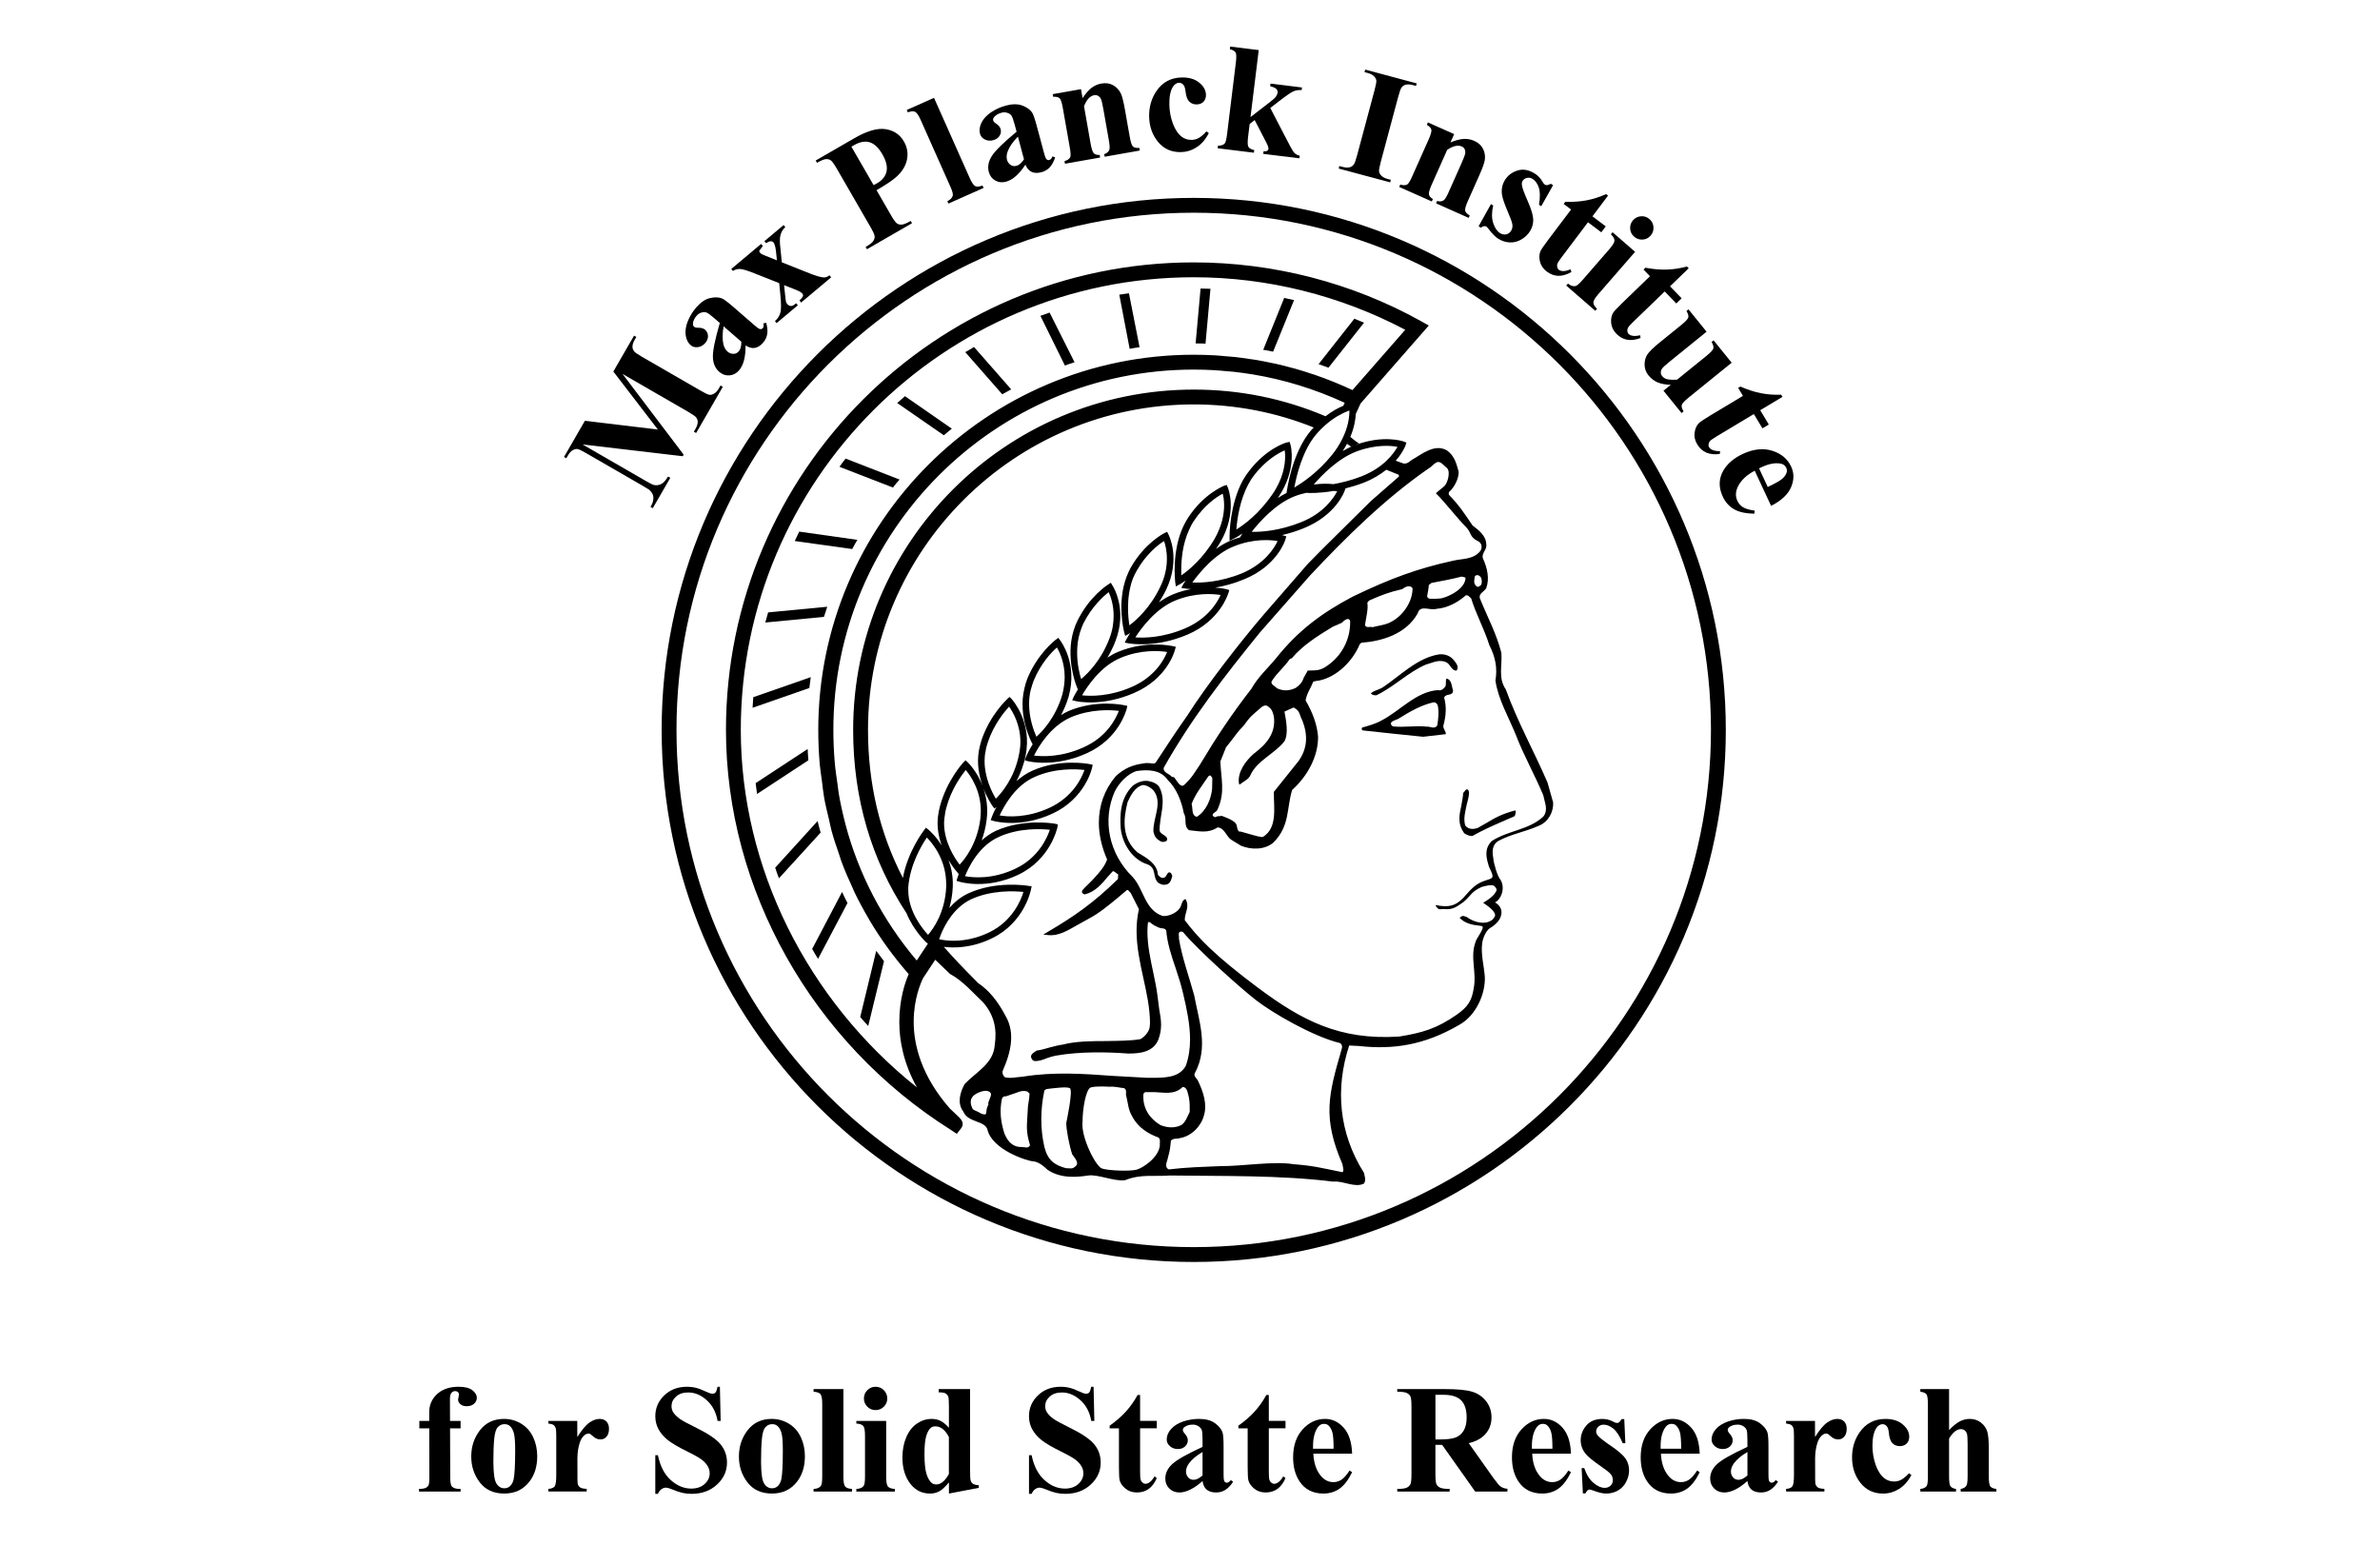
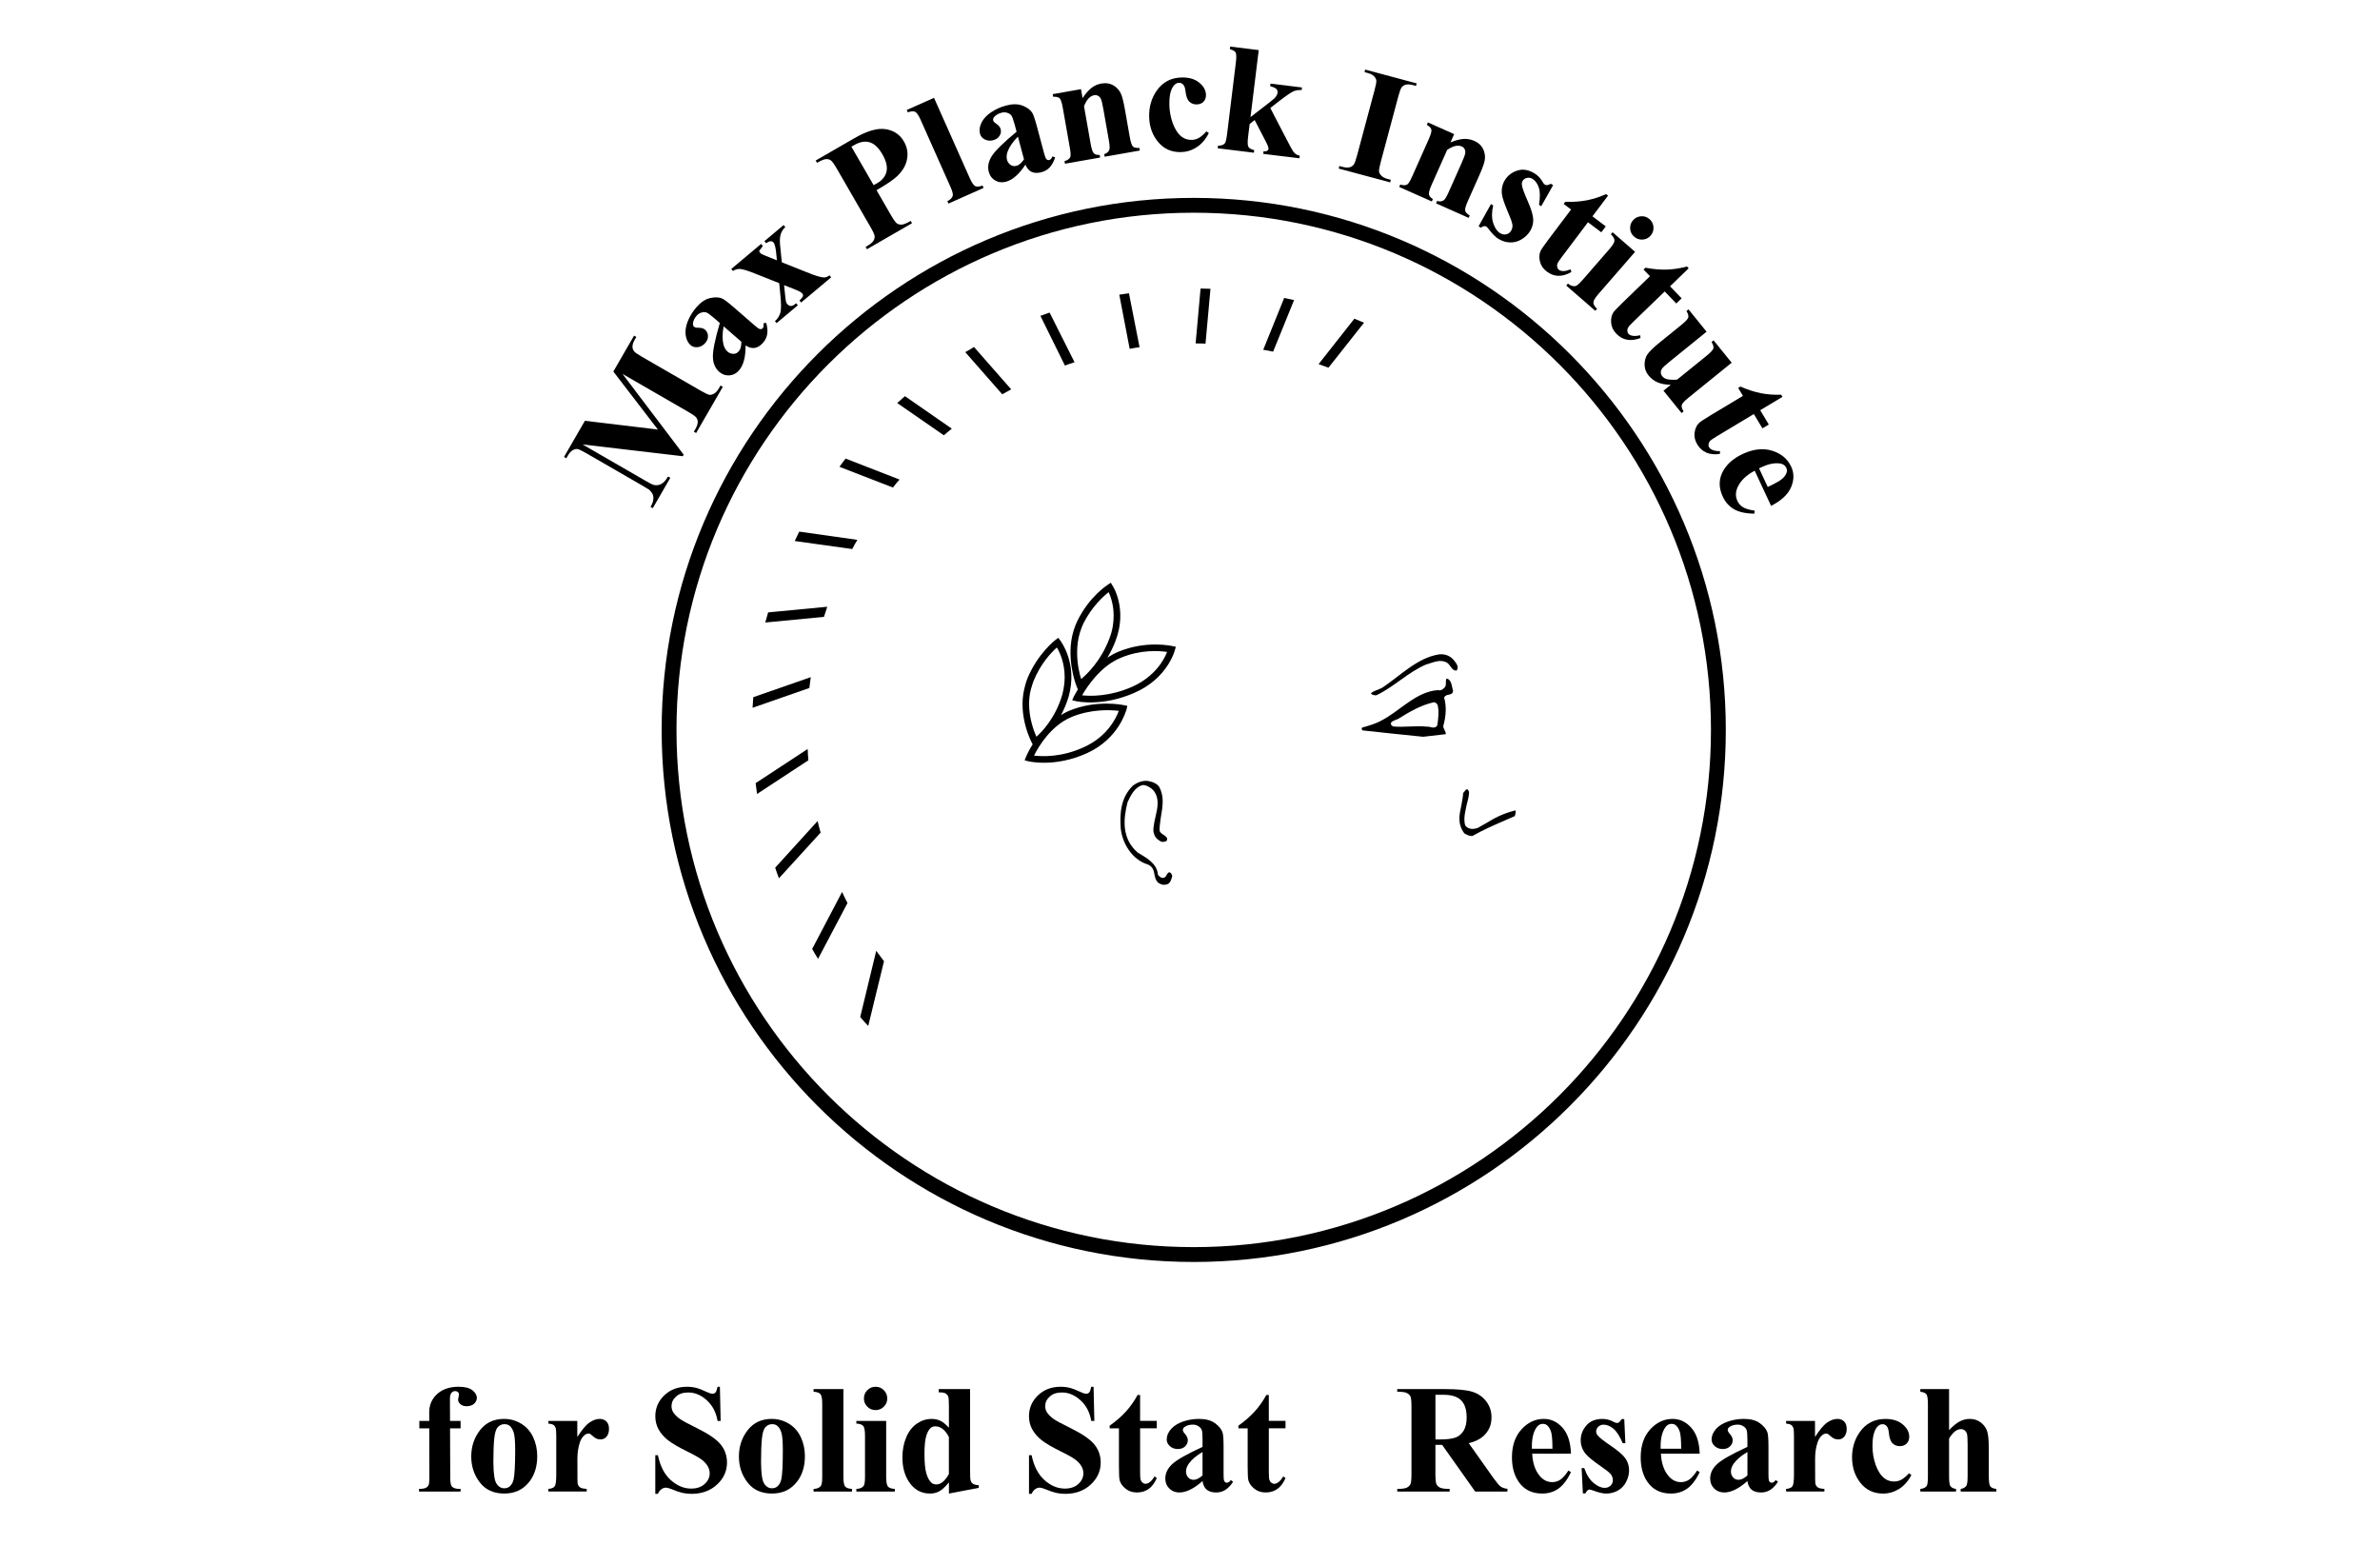
<svg xmlns="http://www.w3.org/2000/svg" version="1.1" id="Ebene_1" x="0px" y="0px" viewBox="0 0 154 100" style="enable-background:new 0 0 154 100;" xml:space="preserve">
  <g>
    <path d="M111.67,47.233c0-18.975-15.439-34.428-34.428-34.428S42.813,28.258,42.813,47.233c0,18.99,15.439,34.429,34.428,34.429   S111.67,66.223,111.67,47.233z M43.773,47.233c0-18.456,15.012-33.468,33.468-33.468c18.456,0,33.468,15.012,33.468,33.468   c0,18.456-15.012,33.468-33.468,33.468C58.785,80.701,43.773,65.689,43.773,47.233z" />
-     <path d="M88.26,76.586c0.152-0.259,0.03-0.472,0-0.686c-1.631-2.576-1.875-5.456-0.96-8.245l0.625,0.031   c2.21,0.244,4.222-0.046,6.477-1.356c1.128-0.61,1.722-2.058,1.676-3.109c-0.046-0.686-0.274-1.494-0.168-2.21   c0.046-0.335,0.259-0.823,0.534-0.975c0.122-0.061,0.533-0.35,0.655-0.701c0.214-0.594-0.244-0.869-0.366-0.945   c0.351-0.137,0.701-0.869,0.366-1.448c-0.213-0.229-0.457-1.113-0.472-1.402c-0.076-0.411-0.092-0.853,0.305-1.113   c0.884-0.473,1.707-0.579,2.636-0.991c0.64-0.259,0.96-0.914,0.93-1.509l-0.366-1.295c-0.914-2.103-1.935-3.917-2.698-6.02   c-0.518-0.762-0.213-1.57-0.289-2.378c-0.335-1.28-0.869-2.24-1.372-3.475c-0.137-0.351,0.259-0.457,0.396-0.701   c0.228-0.625,0.061-1.326-0.213-1.92c-0.122-0.335,0.29-0.579,0.213-0.93c-0.015-0.549-0.503-0.914-0.884-1.204   c-0.564-0.823-0.823-1.25-1.539-1.996v-0.152c0.351-0.305,0.64-0.854,0.64-1.326c-0.152-0.534-0.259-1.021-0.762-1.387   c-0.808-0.457-1.631,0.259-2.286,0.625c-0.167,0.122-0.259,0.244-0.518,0.228c-0.152-0.061-0.335-0.122-0.503-0.183   c-0.017,0.018-0.038,0.038-0.055,0.056c0.485-0.538,0.664-0.991,0.68-1.032l0.061-0.198l-0.198-0.076   c-0.046-0.015-1.311-0.442-3.14,0.244c-0.271,0.099-0.531,0.233-0.784,0.38c0.141-0.215,0.261-0.424,0.36-0.626   c-0.027,0.057-0.051,0.113-0.079,0.17c0.091,0.061,0.183,0.107,0.259,0.167c0.076-0.03,0.152-0.061,0.244-0.091   c0.092-0.046,0.183-0.076,0.274-0.107c-0.198-0.122-0.381-0.274-0.564-0.427c-0.002,0.005-0.005,0.009-0.006,0.014   c0.259-0.618,0.342-1.141,0.359-1.503l0.308-0.672l4.415-5.047l-0.518-0.29c-4.465-2.484-9.556-3.795-14.692-3.795   c-16.688,0-30.267,13.564-30.267,30.253c0,10.318,5.578,20.24,14.57,25.894l0.366,0.244l0.274-0.35   c0.076-0.107,0.107-0.198,0.107-0.29c0-0.213-0.183-0.381-0.289-0.488l-0.534-0.503c-1.844-2.103-2.347-4.1-2.347-5.624   c0-1.466,0.457-2.517,0.609-2.822l0.785-1.188c0.304,0.294,0.611,0.592,0.953,0.915c0.854,0.457,1.539,1.28,2.134,1.829   c0.747,0.854,0.914,1.768,0.762,2.789c-0.091,1.204-1.204,1.722-1.951,2.515c-0.305,0.564-0.488,1.25-0.076,1.783   c0.274,0.701,1.402,0.579,1.555,1.158c0.305,1.296,2.53,2.027,2.972,2.058c0.427,0.03,0.884,0.518,0.884,0.518   c0.884,0.64,2.042,0.488,2.667,0.396c0.61-0.092,1.692,0.396,2.377,0.305c1.021-0.412,1.86-0.228,2.926-0.305   c3.338,0.046,7.133-0.031,10.547,0.396C86.904,76.388,87.666,76.891,88.26,76.586z M63.952,71.496   c-0.122,0.198-0.107,0.335-0.152,0.579c-0.061,0.107-0.381-0.03-0.473-0.107c-0.396-0.198-0.366-0.092-0.488-0.457   c-0.061-0.244-0.046-0.534,0.35-0.747c0.259-0.137,0.762-0.32,0.93,0C64.165,70.978,63.906,71.252,63.952,71.496z M96.368,41.747   c0.396,0.762,0.533,1.494,0.396,2.286c0.167,1.204,0.838,2.332,1.326,3.536c0.488,1.28,1.219,2.576,1.768,3.886   c0.107,0.534,0.335,0.96,0,1.387c-0.93,0.869-2.256,0.884-3.338,1.585c-0.488,0.503-0.366,1.051-0.168,1.676   c0.396,0.793,0.244,0.701-0.305,0.899c-1.295,0.427-1.28,1.844-2.85,1.615c-0.092,0.015-0.457-0.168-0.229,0.092   c0.168,0.213,0.229,0.091,0.564,0.122c0.549,0.03,0.762-0.198,1.159-0.457c0.548-0.473,0.488-0.655,1.173-0.975   c0.153-0.046,0.564-0.168,0.793-0.092c0.152,0.153,0.152,0.153,0.183,0.274c-0.091,0.381-0.655,0.701-0.869,0.838   c0.305,0.213,0.838,0.564,0.762,0.869c-0.137,0.198-0.122,0.229-0.351,0.335c-0.305,0.152-0.914,0.137-1.509-0.305   c-0.076,0.031-0.183-0.167-0.427,0.076c0.564,0.579,1.356,0.442,1.479,0.564c0.122,0.122-0.427,0.823-0.442,0.975   c-0.381,1.006,0.076,1.951-0.122,3.002c-0.122,0.808-0.366,1.204-1.097,1.722c-1.311,0.914-2.24,1.174-3.719,1.417   c-3.887,0.259-6.34-1.067-9.144-3.155c-2.789-2.088-3.856-3.201-4.74-4.374c-0.015-0.488,0.35-0.854,0.046-1.372   c-0.259,0.092-0.229,0.411-0.381,0.61c-0.213,0.305-0.732,0.533-1.097,0.488c-1.158-0.381-1.219-1.737-1.935-2.515   c-1.555-1.524-1.981-3.703-1.159-5.548c0.29-0.564,0.808-1.113,1.387-1.311c0.732-0.107,1.57-0.107,2.042,0.579   c0.564,0.533,0.899,1.402,1.036,2.149c0.229,0.381-0.046,0.793,0.335,1.097c0.655,0.061,1.219,0.229,1.859-0.183   c0.472,0.061,0.533,0.579,0.884,0.808l0.625,0.381c0.671,0.274,1.54,0.274,2.103-0.213c1.067-1.082,0.838-2.21,1.204-3.399   c1.006-0.899,1.692-2.195,1.677-3.444c-0.061-0.778-0.351-1.57-0.808-2.347c0.076-0.457,0.335-0.793,0.488-1.204   c0.122-0.061,0.289-0.061,0.427-0.091c1.128-0.244,2.149-1.265,2.591-2.347l0.107-0.092c1.295-0.091,2.896-0.549,3.643-1.905   c0.153-0.579,0.808-0.152,1.219-0.289c0.686-0.046,1.372-0.412,1.89-0.869c0.152-0.046,0.259,0.122,0.351,0.198   C95.5,39.735,96.048,40.71,96.368,41.747z M77.104,52.019c0.244-0.655,0.701-1.204,1.082-1.783   c0.046-0.046,0.107-0.061,0.152-0.046l0.107,0.152l-0.015,0.716c-0.076,0.671-0.381,1.418-0.99,1.799   C77.074,52.765,77.196,52.323,77.104,52.019z M78.964,49.275l0.366-0.914c0.67-0.823,0.67-0.93,1.128-1.387   c0.457-0.64,0.564-0.686,1.174-1.219c0.107-0.092,0.29-0.153,0.412-0.046c0.289,0.213,0.305,0.366,0.381,0.655   c0.152,1.082-0.503,1.814-1.28,2.393c-0.564,0.488-1.098,1.234-0.975,1.966l0.046,0.046c0.259-0.214,0.579-0.335,0.686-0.594   c0.427-0.96,1.57-1.387,2.21-2.21c0.274-0.488,0.107-1.341,0-1.92c0,0.015,0.838-0.396,0.61-0.244   c0.396,0.168,0.35,0.457,0.548,0.823c0.366,0.945,0.335,1.798-0.244,2.621l-1.6,1.997c-0.015,1.006,0.259,2.317-0.701,2.911   c-0.183,0.091-1.707-0.488-1.539-0.32c-0.35-0.396,0.229-0.533-1.112-1.036l-0.335,0.03c-0.031,0.046-0.153,0.107-0.274-0.061   c-0.015-0.198,0.259-0.183,0.335-0.427C79.284,51.256,79.009,50.403,78.964,49.275z M82.301,44.063   c0.305-0.503,0.823-0.914,1.143-1.402l0.153-0.076c0.655-0.793,1.676-1.448,2.637-2.027l0.594-0.259   c0.122-0.137,0.427-0.396,0.534-0.122c0.03,1.021-0.412,2.118-1.387,2.835c-0.579,0.442-0.838,0.351-1.356,0.381l-0.274,0.488   c-0.061,0.244-0.274,0.488-0.518,0.64c-0.396,0.183-0.777,0.213-1.204,0.015C82.515,44.398,82.164,44.276,82.301,44.063z    M88.474,39.003l0.107-0.137c0.503-0.228,0.96-0.412,1.509-0.579l0.655-0.168c0.183-0.152,0.488-0.289,0.655-0.061   c0.015,0.854-0.625,1.875-1.57,2.271c-0.29,0.122-0.686,0.167-1.036,0.259c-0.092-0.076-0.381,0.091-0.473-0.137   C88.382,40.024,88.55,39.384,88.474,39.003z M92.345,38.576c0.046-0.289,0.091-0.457,0.107-0.716l0.168-0.137   c0.609-0.122,1.341-0.244,1.951-0.412c0.092,0.03,0.198,0.015,0.259,0.091c-0.03,0.625-0.853,1.128-1.539,1.311   c-0.289,0.046-0.564,0.031-0.808,0.031C92.406,38.698,92.329,38.637,92.345,38.576z M95.85,37.83   c-0.076,0.076-0.168,0.168-0.274,0.137c-0.274-0.198-0.167-0.427-0.153-0.655c0.046-0.061,0.061-0.092,0.153-0.092   c0.122-0.015,0.183,0.076,0.244,0.137C95.896,37.51,95.896,37.677,95.85,37.83z M92.436,30.316c0.351-0.198,0.503-0.61,0.869-0.32   l0.335,0.305c0.228,0.244,0.03,0.975-0.198,1.174c-0.183,0.152-0.366,0.289-0.533,0.442c0.549,0.534,1.341,1.57,1.996,2.24   c0.29,0.305,0.198,0.61,0.716,0.854c0.244,0.107,0.32,0.396,0.168,0.64c-0.457,0.579-1.204,0.488-1.799,0.64   c-2.225,0.488-4.008,1.128-6.462,2.317c-1.966,1.036-3.521,2.179-4.953,3.978c-0.533,0.655-1.143,1.174-1.6,1.981   c-1.295,1.661-2.316,3.216-3.338,4.923c-0.366,0.533-0.488,0.808-1.006,1.295c-0.244,0.229-0.473-0.259-0.625-0.442   c-0.015-0.015-0.031-0.03-0.046-0.061c-0.046,0.015-0.107,0-0.152-0.03c-0.137-0.183-0.579-0.259-0.503-0.579   c1.783-3.17,3.932-5.929,6.233-8.763l3.231-3.673C87.072,34.781,89.617,32.267,92.436,30.316z M87.803,29.203   c1.25-0.457,2.21-0.366,2.621-0.29c-0.228,0.412-0.869,1.341-2.347,1.92c-0.661,0.254-1.272,0.403-1.8,0.496   c-0.32-0.035-0.754-0.045-1.269,0.025C85.537,30.733,86.599,29.648,87.803,29.203z M86.523,31.794   c-0.229,0.427-0.854,1.402-2.332,1.996c-1.402,0.564-2.606,0.64-3.201,0.625c0.457-0.579,1.524-1.829,2.819-2.316   c0.25-0.095,0.483-0.153,0.713-0.207c0.197,0.016,0.85,0.035,1.775-0.125C86.374,31.777,86.466,31.784,86.523,31.794z    M73.081,40.466c-0.046-0.259-0.092-0.67-0.092-1.143c0-0.564,0.076-1.234,0.305-1.859c0.091-0.214,0.168-0.381,0.259-0.534   c0.609-1.082,1.402-1.692,1.768-1.92c0.076,0.229,0.183,0.61,0.183,1.143c0,0.503-0.092,1.128-0.427,1.814   C74.437,39.323,73.523,40.131,73.081,40.466z M76.068,38.851c1.28-0.518,2.438-0.427,2.911-0.35   c-0.198,0.457-0.808,1.524-2.301,2.164c-1.432,0.61-2.667,0.625-3.216,0.579C73.828,40.68,74.773,39.369,76.068,38.851z    M77.15,37.692c0.412-0.564,1.417-1.844,2.713-2.347c1.265-0.503,2.347-0.412,2.804-0.335c-0.198,0.442-0.823,1.463-2.301,2.088   C78.948,37.677,77.729,37.723,77.15,37.692z M76.434,37.235c0-0.092,0-0.198,0-0.335c0-0.655,0.076-1.707,0.518-2.637   c0.092-0.213,0.183-0.381,0.274-0.518c0.701-1.067,1.509-1.6,1.89-1.799c0.046,0.168,0.091,0.427,0.091,0.762   c0,0.564-0.137,1.311-0.609,2.149C77.836,36.153,76.906,36.915,76.434,37.235z M80,34.263c0.046-0.625,0.213-1.905,0.793-2.957   c0.107-0.198,0.198-0.35,0.32-0.503c0.777-1.036,1.631-1.494,2.012-1.661c0.015,0.091,0.031,0.213,0.031,0.366   c0,0.579-0.137,1.494-0.839,2.5C81.463,33.242,80.503,33.958,80,34.263z M58.656,59.094c0.447,1.094,1.215,1.829,1.257,1.871   l0.126,0.101c-0.182,0.273-0.428,0.649-0.721,1.088c-2.199-2.599-3.756-5.579-4.615-8.821c-0.005-0.02-0.008-0.04-0.013-0.06   c-0.163-0.623-0.302-1.255-0.414-1.897c-0.034-0.199-0.05-0.403-0.079-0.603c-0.07-0.473-0.142-0.946-0.183-1.428   c-0.059-0.695-0.091-1.399-0.091-2.111c0-12.863,10.455-23.318,23.318-23.318c0.434,0,0.866,0.013,1.295,0.036   c0.277,0.015,0.551,0.042,0.826,0.067c0.145,0.013,0.29,0.021,0.435,0.036c0.392,0.043,0.782,0.097,1.169,0.159   c0.02,0.003,0.04,0.005,0.06,0.008c2.062,0.339,4.062,0.957,5.984,1.842c-0.033,0.065-0.06,0.131-0.091,0.196   c-0.304,0.123-0.707,0.331-1.15,0.676c-2.7-1.146-5.558-1.726-8.528-1.726c-12.147,0-22.038,9.876-22.038,22.023   C55.204,51.661,56.38,55.632,58.656,59.094z M58.77,57.475c0-0.019,0-0.042,0-0.061c0.107-1.463,0.884-2.759,1.204-3.216   c0.381,0.381,1.25,1.448,1.25,3.018c0,0.061,0,0.122,0,0.183c-0.076,1.676-0.854,2.728-1.174,3.094   c-0.351-0.381-1.28-1.509-1.28-2.88C58.77,57.559,58.77,57.518,58.77,57.475z M61.166,60.846l-0.003-0.003   c-0.168-0.015-0.305-0.046-0.396-0.061c0.03-0.076,0.061-0.182,0.106-0.289c0.256-0.643,0.849-1.769,1.966-2.302   c1.326-0.61,2.819-0.533,3.383-0.473c-0.153,0.518-0.701,1.875-2.195,2.606C62.831,60.905,61.786,60.918,61.166,60.846z    M85.469,27.775c0.027-0.028,0.054-0.05,0.081-0.077c0.149-0.145,0.295-0.272,0.438-0.384c0.082-0.063,0.166-0.132,0.246-0.183   c0,0,0,0-0.001,0c0.141-0.099,0.277-0.186,0.403-0.257c-0.002,0.005-0.004,0.009-0.006,0.013c0.274-0.167,0.518-0.259,0.671-0.32   c0.015,0.015,0.015,0.031,0.015,0.031c0,0.081-0.006,0.183-0.016,0.292c-0.002,0.024-0.005,0.05-0.008,0.076   c-0.013,0.117-0.033,0.244-0.063,0.385c-0.001,0.004-0.001,0.008-0.002,0.013c-0.032,0.144-0.078,0.302-0.134,0.466   c-0.012,0.035-0.027,0.072-0.04,0.109c-0.052,0.14-0.115,0.287-0.189,0.438c-0.16,0.329-0.369,0.677-0.659,1.04   c-0.945,1.174-1.951,1.829-2.454,2.134c0.137-0.762,0.518-2.378,1.402-3.429C85.257,27.997,85.364,27.882,85.469,27.775z    M59.334,70.368c-7.102-5.654-11.4-14.235-11.4-23.135c0-16.155,13.152-29.292,29.307-29.292c4.786,0,9.495,1.189,13.686,3.399   c-0.61,0.701-3.033,3.475-3.414,3.902c-0.012-0.006-0.024-0.01-0.036-0.016c-0.384-0.179-0.771-0.349-1.161-0.507   c-0.033-0.014-0.067-0.026-0.101-0.039c-0.375-0.15-0.753-0.293-1.133-0.423c-0.049-0.017-0.098-0.031-0.147-0.047   c-0.368-0.124-0.738-0.241-1.112-0.347c-0.063-0.018-0.127-0.032-0.19-0.05c-0.361-0.099-0.722-0.193-1.087-0.274   c-0.087-0.019-0.175-0.034-0.261-0.052c-0.343-0.073-0.687-0.143-1.033-0.201c-0.132-0.022-0.265-0.036-0.397-0.056   c-0.305-0.045-0.611-0.092-0.919-0.126c-0.208-0.023-0.419-0.035-0.629-0.053c-0.235-0.02-0.47-0.045-0.707-0.058   c-0.451-0.025-0.904-0.038-1.36-0.038c-13.396,0-24.293,10.897-24.293,24.278c0,0.753,0.033,1.498,0.097,2.234   c0.03,0.349,0.09,0.689,0.135,1.034c0.049,0.379,0.085,0.761,0.151,1.134c0.082,0.463,0.197,0.915,0.305,1.369   c0.058,0.243,0.1,0.491,0.165,0.731c0.145,0.535,0.323,1.057,0.504,1.577c0.052,0.148,0.091,0.301,0.146,0.448   c0.215,0.581,0.463,1.147,0.723,1.708c0.037,0.079,0.066,0.161,0.103,0.239c0.291,0.607,0.612,1.2,0.955,1.781   c0.016,0.027,0.029,0.055,0.045,0.082c0.726,1.219,1.57,2.377,2.523,3.468c-0.229,0.503-0.609,1.615-0.609,3.093   C58.191,67.351,58.465,68.814,59.334,70.368z M66.116,74.224c-0.518,0.015-0.884-0.274-1.128-0.884   c-0.244-0.777-0.32-1.463-0.153-2.256c0.046-0.107,0.168-0.168,0.244-0.137l0.716-0.244c0.244-0.107,0.442-0.137,0.671-0.076   l0.153,0.137c-0.015,0.427-0.122,0.732-0.122,1.128c-0.046,0.975-0.137,1.265,0.152,2.21   C66.543,74.346,66.329,74.224,66.116,74.224z M66.207,69.667c0.015,0-0.442,0.046-0.442,0.046c-0.244,0.031-0.473,0.061-0.732,0   c-0.092-0.061-0.168-0.198-0.168-0.335c0-0.046,0.015-0.076,0.03-0.122c0.351-0.792,0.534-1.493,0.534-2.119   c0-0.518-0.122-0.975-0.351-1.372c-0.518-0.991-1.082-1.676-1.783-2.149c-0.854-0.854-1.585-1.615-2.225-2.347   c-0.001,0-0.002,0-0.003,0l0,0c0.679,0.087,1.832,0.082,3.142-0.563c2.057-1.006,2.484-3.048,2.499-3.14l0.046-0.213l-0.228-0.031   c-0.076-0.015-2.088-0.335-3.871,0.488c-0.506,0.236-0.903,0.577-1.227,0.945c0.112-0.398,0.198-0.839,0.221-1.342   c0.031-0.673-0.091-1.255-0.271-1.758c0.264,0.445,0.506,0.727,0.531,0.752l0.128,0.157c-0.045,0.118-0.077,0.208-0.082,0.224   l-0.061,0.214l0.213,0.061c0.061,0.015,1.737,0.518,3.78-0.457c2.073-0.991,2.499-2.957,2.53-3.048l0.03-0.214l-0.213-0.046   c-0.076-0.015-1.997-0.335-3.78,0.457c-0.359,0.164-0.661,0.387-0.934,0.628c0.144-0.398,0.265-0.847,0.324-1.36   c0.096-0.781-0.022-1.45-0.21-2.003c0.253,0.652,0.553,1.081,0.576,1.12l0.137,0.183l0.13-0.106   c-0.185,0.349-0.287,0.609-0.297,0.64l-0.076,0.213l0.214,0.061c0.076,0.015,1.737,0.472,3.795-0.488   c2.073-0.96,2.53-2.865,2.545-2.942l0.046-0.213l-0.213-0.046c-0.076-0.015-1.905-0.366-3.688,0.427   c-0.393,0.173-0.729,0.414-1.028,0.677c0.236-0.454,0.453-0.992,0.586-1.638c0.442-2.18-0.839-3.597-0.884-3.658l-0.152-0.152   l-0.152,0.137c-0.046,0.046-1.113,1.036-1.661,2.652c-0.061,0.198-0.122,0.427-0.168,0.671c-0.154,0.852,0.01,1.651,0.233,2.283   c-0.359-0.927-0.912-1.468-0.949-1.506l-0.152-0.137l-0.152,0.152c-0.046,0.046-1.052,1.174-1.494,2.789   c-0.061,0.213-0.107,0.457-0.137,0.701c-0.082,0.686,0.047,1.326,0.243,1.872c-0.396-0.634-0.815-0.988-0.853-1.019l-0.168-0.137   l-0.137,0.183c-0.041,0.055-1.051,1.385-1.353,3.072c-1.487-2.868-2.259-6.07-2.259-9.579c0-11.613,9.464-21.063,21.078-21.063   c2.697,0,5.307,0.509,7.762,1.492c-0.058,0.064-0.115,0.117-0.173,0.185c-1.246,1.471-1.559,3.878-1.583,4.052   c-0.197,0.099-0.385,0.208-0.567,0.329c1.259-1.833,0.839-3.375,0.824-3.436l-0.061-0.198l-0.213,0.046   c-0.046,0.015-1.326,0.381-2.469,1.92c-0.122,0.152-0.228,0.335-0.35,0.533c-0.838,1.554-0.853,3.475-0.853,3.566v0.335   l0.305-0.153c0.027-0.011,0.229-0.115,0.526-0.315l-0.157,0.249c-0.171,0.05-0.343,0.102-0.522,0.173   c-0.372,0.143-0.712,0.348-1.03,0.573c0.095-0.141,0.191-0.279,0.283-0.435c1.113-1.936,0.518-3.46,0.488-3.521l-0.076-0.183   l-0.198,0.061c-0.046,0.031-1.295,0.518-2.301,2.058c-0.107,0.168-0.213,0.35-0.32,0.579c-0.747,1.615-0.518,3.49-0.518,3.566   l0.046,0.305l0.274-0.153c0.018-0.009,0.159-0.09,0.365-0.235c-0.072,0.107-0.126,0.189-0.136,0.205l-0.153,0.274l0.305,0.046   c0.019,0.004,0.134,0.021,0.324,0.033c-0.362,0.069-0.747,0.17-1.147,0.333c-0.335,0.134-0.637,0.32-0.923,0.522   c0.162-0.253,0.32-0.522,0.466-0.827c0.945-1.981,0.183-3.49,0.152-3.551l-0.092-0.183l-0.198,0.091   c-0.046,0.031-1.25,0.64-2.149,2.21c-0.091,0.167-0.183,0.351-0.274,0.594c-0.64,1.676-0.183,3.49-0.168,3.566l0.076,0.274   l0.244-0.137c0.007-0.005,0.036-0.024,0.078-0.053C73,41.16,72.924,41.298,72.913,41.32l-0.137,0.259l0.289,0.061   c0.076,0,1.722,0.305,3.78-0.579c2.103-0.899,2.606-2.606,2.636-2.667l0.061-0.213l-0.213-0.061   c-0.024-0.006-0.289-0.068-0.704-0.096c0.555-0.091,1.195-0.251,1.893-0.544c2.119-0.869,2.637-2.499,2.652-2.56l0.061-0.213   l-0.198-0.061c-0.007-0.002-0.037-0.01-0.082-0.02c0.43-0.099,0.898-0.237,1.393-0.437c2.119-0.854,2.667-2.408,2.682-2.484   l0.031-0.099c0.374-0.095,0.768-0.211,1.189-0.373c0.611-0.242,1.079-0.537,1.454-0.836l0.787,0.318   c0.031,0.031,0.031,0.046,0.031,0.061c0,0.015,0,0.046,0,0.061c-0.061,0.046-1.829,1.6-1.829,1.6l-3.17,3.14l-0.914,0.929   l-2.835,3.262c-1.463,1.707-3.658,4.511-4.968,6.569c-0.671,0.945-1.357,1.996-1.997,2.972c-0.061,0.122-0.198,0.107-0.396,0.076   c-0.137-0.015-0.289-0.015-0.411,0.015c-0.716,0.092-1.25,0.32-1.798,0.823c-0.732,0.869-1.098,1.89-1.098,3.018   c0,0.762,0.183,1.57,0.534,2.377c-0.152,0.442-0.488,0.823-0.793,1.158l-0.183,0.198l-0.213,0.214   c-0.137,0.137-0.305,0.29-0.412,0.427l-0.015,0.015v0.015c-0.015,0.061-0.03,0.153,0.107,0.213l0.046,0.015h0.03   c0.671-0.168,1.082-0.671,1.494-1.158c0,0,0.259-0.289,0.305-0.335c0.046-0.015,0.107,0.015,0.198,0.091   c0.046,0.046,0.091,0.076,0.152,0.107c0,0.015,0,0.03,0,0.03s-0.015,0.229-0.015,0.274c-1.585,1.555-2.865,2.438-4.557,3.429   l-0.274,0.168l0.32,0.03c0.655,0.076,1.28-0.305,1.89-0.655l0.716-0.396c0.67-0.35,1.295-0.869,1.905-1.372   c0,0,0.533-0.457,0.594-0.503c0.061,0,0.122,0.076,0.168,0.137c0,0,0.046,0.031,0.061,0.061c0.015,0.015,0.503,1.006,0.534,1.052   c-0.107,0.472-0.153,0.93-0.153,1.402c0,1.021,0.213,2.027,0.427,3.002c0.214,0.975,0.442,1.981,0.442,2.972   c0,0.061-0.015,0.122-0.015,0.198c0,0.305-0.335,0.701-0.61,0.838c-0.625,0.107-1.402,0.107-2.21,0.122   c-0.991,0-2.012,0.015-2.804,0.228c-0.259,0.031-0.548,0.107-0.838,0.183c-0.274,0.076-0.564,0.168-0.823,0.198h-0.03l-0.031,0.031   l-0.107,0.061c-0.076,0.061-0.198,0.137-0.229,0.259c0,0.015,0,0.03,0,0.046c0,0.076,0.046,0.153,0.092,0.213   c0.061,0.061,0.122,0.076,0.198,0.076c0.244,0,0.503-0.092,0.762-0.198c0.183-0.061,0.381-0.122,0.549-0.153   c1.646-0.289,3.46-0.228,4.679-0.137c0.61,0,1.6-0.03,1.951-0.884c0.137-0.351,0.183-0.671,0.183-0.975   c0-0.351-0.061-0.686-0.122-1.021l-0.107-0.838c-0.061-0.503-0.168-1.006-0.274-1.509c-0.183-0.869-0.381-1.768-0.381-2.682   c0-0.183,0.015-0.366,0.031-0.549c0.015-0.015,0.03-0.046,0.061-0.061c0.046,0,0.137,0.076,0.213,0.137   c0.092,0.061,0.168,0.122,0.274,0.153c0.107,0.076,0.229,0.107,0.335,0.122c0.168,0.015,0.244,0.03,0.305,0.153   c0.061,0.808,0.335,1.63,0.61,2.438c0.183,0.549,0.366,1.113,0.488,1.661c0.229,0.975,0.442,1.966,0.442,2.941   c0,0.579-0.076,1.143-0.274,1.707c-0.427,0.777-1.356,0.777-2.24,0.777h-0.274l-2.195-0.122   C70.139,69.484,68.204,69.347,66.207,69.667z M63.434,52.979c-0.198,1.615-1.006,2.622-1.341,2.972   c-0.305-0.396-1.006-1.448-1.006-2.682c0-0.122,0.015-0.259,0.03-0.381c0.031-0.228,0.061-0.442,0.122-0.64   c0.305-1.158,0.96-2.057,1.25-2.423c0.305,0.366,0.975,1.311,0.975,2.652C63.464,52.643,63.449,52.811,63.434,52.979z    M62.443,56.698c0.213-0.534,0.869-1.951,2.195-2.545c1.311-0.594,2.743-0.518,3.292-0.457c-0.168,0.503-0.731,1.814-2.225,2.515   C64.211,56.926,62.931,56.789,62.443,56.698z M66.969,50.266c1.311-0.579,2.667-0.503,3.201-0.442   c-0.168,0.503-0.747,1.738-2.24,2.439c-1.478,0.686-2.743,0.594-3.246,0.503C64.927,52.232,65.659,50.83,66.969,50.266z    M63.708,49.245c0-0.198,0.015-0.411,0.061-0.609c0.03-0.229,0.091-0.427,0.152-0.61c0.381-1.143,1.067-1.966,1.372-2.301   c0.244,0.35,0.732,1.158,0.732,2.286c0,0.259-0.031,0.534-0.092,0.823c-0.305,1.539-1.143,2.499-1.494,2.85   C64.196,51.287,63.708,50.342,63.708,49.245z M69.636,75.428c-0.259,0.274-0.396,0.152-0.655,0.167   c-0.747-0.198-1.189-0.518-1.402-1.372c-0.274-1.174-0.259-2.469,0-3.658l0.122-0.091c0.518-0.061,1.311-0.168,1.524-0.061   c0.229,0.122-0.229,2.24-0.229,2.24c-0.015,0.411,0.198,1.494,0.381,2.042C69.423,74.788,69.85,75.215,69.636,75.428z    M75.047,74.133c-0.076,0.747-1.036,1.417-1.494,1.555c-0.473,0.122-1.86,0.061-2.256-0.076c-0.396-0.137-1.371-2.042-1.25-3.033   c0-0.808,0.213-2.103,0.533-2.21c0.335-0.107,1.204-0.046,1.204-0.046c0.35-0.03,0.625,0.061,0.945,0.092   c0.229,0.091,0.076,0.381,0.153,0.533c0.107,0.427,0.122,0.884,0.381,1.295c0.366,0.716,1.036,1.128,1.707,1.371   C75.108,73.752,75.032,73.935,75.047,74.133z M73.98,70.932c0-0.153,0.015-0.213,0.122-0.259h0.625   c0.564,0.015,1.265,0.198,1.798-0.335c0.289,0,0.32,0.366,0.396,0.64c0.076,0.381,0.061,0.625,0.061,0.975   c-0.137,0.259-0.274,0.686-0.549,0.854c-0.457,0.214-0.899,0.168-1.341,0C74.453,72.426,73.965,71.801,73.98,70.932z    M78.964,75.459c-1.097,0.046-2.195,0.076-3.337,0.213c-0.335-0.168-0.076-0.549-0.046-0.808c0.122-0.396,0.137-0.594,0.183-1.052   c0.168-0.183,0.381-0.091,0.594-0.168c0.732-0.122,1.356-0.762,1.539-1.448c0.229-0.716-0.031-1.524-0.351-2.195   c-0.076-0.214-0.351-0.366-0.229-0.564c0.899-1.676,0.259-3.383-0.046-5.03c-0.32-1.173-0.793-2.454-0.99-3.688   c0.046-0.122-0.122-0.412,0.152-0.442l0.107,0.03c0.96,1.158,3.719,3.627,4.74,4.42c1.036,0.808,3.703,2.362,5.441,2.774   c0.152,0.137,0.137,0.259,0.076,0.442c-0.838,2.896-1.234,4.389,0.061,7.376c0.015,0.122,0.137,0.488,0,0.533   c-1.432-0.29-1.829-0.412-3.17-0.518C82.423,75.123,80.351,75.474,78.964,75.459z" />
    <path d="M93.137,42.341c-1.433,0.213-2.545,1.402-3.703,2.164c-0.244,0.137-0.549,0.183-0.732,0.366   c0.092,0.107,0.213,0.122,0.351,0.122c1.112-0.518,2.073-1.509,3.231-1.997c0.457-0.122,0.854-0.35,1.311-0.137   c0.274,0.152,0.335,0.564,0.655,0.533c0.152-0.213,0.031-0.411-0.152-0.64C93.869,42.448,93.518,42.31,93.137,42.341z" />
    <path d="M93.595,43.91c-0.076,0.168,0,0.366-0.076,0.518c-0.092,0.137-0.274,0.29-0.473,0.229   c-1.402,0.092-2.438,1.326-3.627,1.951c-0.396,0.228-0.854,0.351-1.28,0.473c-0.046,0.061-0.031,0.152,0.03,0.183   c1.311,0.152,2.622,0.274,3.917,0.412l1.463-0.168c0.031-0.183-0.198-0.351-0.152-0.564c0.168-0.594,0.213-1.25,0.046-1.799   c0.122-0.305,0.549-0.076,0.579-0.442C93.93,44.429,93.945,43.971,93.595,43.91z M93,46.944c-0.183,0.274-0.457,0.046-0.716,0.076   c-0.564-0.076-1.524,0.061-2.149-0.015c-0.107-0.061-0.168-0.152-0.122-0.244c0.107-0.152,0.366-0.168,0.533-0.29   c0.686-0.427,1.402-0.838,2.195-1.021c0.137-0.031,0.259,0.091,0.289,0.198C93.122,46.014,93.061,46.593,93,46.944z" />
    <path d="M94.753,53.009c0-0.305,0.091-0.625,0.152-0.945c0.076-0.259,0.137-0.518,0.152-0.762   c-0.015-0.153-0.061-0.198-0.137-0.229c-0.076,0.015-0.122,0.091-0.168,0.153c0,0-0.061,0.061-0.076,0.091   c-0.015,0.274-0.076,0.549-0.122,0.823c-0.061,0.274-0.122,0.564-0.122,0.838c0,0.305,0.076,0.61,0.305,0.93l0.03,0.03   c0.168,0.092,0.335,0.183,0.518,0.152c0.61-0.351,1.265-0.64,1.89-0.914c0,0,0.808-0.351,0.838-0.366   c0.031-0.091,0.061-0.198,0.061-0.259c0-0.046,0-0.076-0.015-0.091c-0.015-0.015-0.015-0.015-0.031-0.015   c-0.869,0.229-1.341,0.503-1.844,0.808l-0.564,0.32c-0.35,0.122-0.625,0.076-0.808-0.152   C94.768,53.284,94.753,53.146,94.753,53.009z" />
    <path d="M75.321,56.789c-0.137,0.076-0.305-0.061-0.396-0.183c-0.046-0.732-0.747-1.097-1.326-1.448   c-1.006-0.899-0.93-2.103-0.64-3.246c0.198-0.427,0.472-1.006,1.006-1.113c0.259,0.015,0.518,0.183,0.686,0.366   c0.609,0.808-0.076,1.814-0.015,2.667c0.076,0.289,0.152,0.427,0.412,0.579c0.137,0.107,0.32,0.076,0.442,0   c0.168-0.335-0.381-0.366-0.457-0.655c-0.015-0.975,0.457-1.859,0-2.789c-0.092-0.198-0.366-0.351-0.594-0.396   c-0.396-0.122-0.823,0.03-1.143,0.274c-0.808,0.807-0.838,1.844-0.777,2.774c0.107,0.975,0.747,2.012,1.737,2.316   c0.594,0.244,0.305,0.793,0.67,1.174c0.137,0.092,0.32,0.183,0.472,0.137c0.335,0,0.396-0.366,0.457-0.564l-0.076-0.168   C75.535,56.271,75.504,56.774,75.321,56.789z" />
    <path d="M72.898,45.892l0.046-0.214l-0.213-0.046c-0.076-0.015-1.798-0.381-3.597,0.381c-0.17,0.073-0.324,0.167-0.478,0.26   c0.186-0.354,0.36-0.749,0.494-1.205c0.594-2.119-0.503-3.567-0.549-3.628l-0.122-0.167l-0.168,0.122   c-0.061,0.046-1.173,0.914-1.829,2.5c-0.076,0.183-0.137,0.396-0.198,0.655c-0.442,1.798,0.472,3.505,0.518,3.581l0.018,0.029   c-0.273,0.44-0.417,0.774-0.429,0.81l-0.091,0.229l0.229,0.061c0.076,0.015,1.737,0.412,3.795-0.518   C72.41,47.797,72.867,45.968,72.898,45.892z M66.588,45.556c0-0.305,0.031-0.61,0.107-0.914c0.061-0.228,0.122-0.412,0.183-0.579   c0.457-1.128,1.173-1.875,1.509-2.164c0.183,0.305,0.503,0.991,0.503,1.905c0,0.351-0.046,0.732-0.153,1.143   c-0.427,1.479-1.295,2.393-1.676,2.728C66.893,47.294,66.588,46.486,66.588,45.556z M70.139,48.346   c-1.448,0.671-2.713,0.61-3.231,0.549c0.274-0.564,1.082-1.92,2.393-2.484c1.295-0.549,2.591-0.473,3.094-0.411   C72.212,46.486,71.633,47.675,70.139,48.346z" />
    <path d="M69.743,44.612l0.004-0.003c-0.157,0.257-0.251,0.439-0.263,0.46l-0.107,0.244l0.259,0.061   c0.061,0.015,1.722,0.366,3.78-0.549c2.103-0.914,2.591-2.682,2.606-2.758l0.061-0.213l-0.213-0.046   c-0.076-0.015-1.707-0.381-3.505,0.366c-0.253,0.103-0.487,0.236-0.709,0.381c0.189-0.321,0.372-0.674,0.526-1.082   c0.777-2.042-0.152-3.521-0.198-3.582l-0.107-0.183l-0.183,0.122c-0.046,0.03-1.204,0.762-1.981,2.347   c-0.092,0.183-0.168,0.381-0.244,0.625c-0.533,1.738,0.152,3.505,0.183,3.582L69.743,44.612z M72.517,42.569   c1.295-0.549,2.515-0.457,3.002-0.381c-0.183,0.473-0.777,1.6-2.271,2.256c-1.448,0.64-2.697,0.61-3.231,0.549   C70.338,44.444,71.206,43.103,72.517,42.569z M69.88,40.923c0.076-0.229,0.137-0.396,0.213-0.564   c0.549-1.097,1.295-1.768,1.646-2.042c0.122,0.274,0.32,0.808,0.32,1.524c0,0.442-0.061,0.93-0.274,1.478   c-0.534,1.417-1.417,2.286-1.829,2.622c-0.107-0.335-0.259-0.975-0.259-1.707C69.697,41.807,69.743,41.366,69.88,40.923z" />
    <path d="M88.26,20.882c-0.213-0.092-0.412-0.168-0.625-0.259l-2.316,2.941c0.213,0.076,0.427,0.153,0.64,0.229L88.26,20.882z" />
    <path d="M83.734,19.419c-0.213-0.046-0.427-0.091-0.64-0.137l-1.356,3.353c0.213,0.03,0.427,0.076,0.64,0.122L83.734,19.419z" />
    <path d="M78.324,18.687c-0.214,0-0.427-0.015-0.64-0.015l-0.32,3.551c0.213,0,0.427,0,0.64,0.015L78.324,18.687z" />
    <path d="M73.736,22.467l-0.686-3.49c-0.213,0.03-0.411,0.061-0.625,0.092l0.671,3.505C73.309,22.528,73.523,22.498,73.736,22.467z" />
    <path d="M69.53,23.442l-1.615-3.216c-0.198,0.076-0.396,0.137-0.594,0.213l1.585,3.216C69.118,23.58,69.316,23.503,69.53,23.442z" />
    <path d="M65.43,25.195l-2.408-2.743c-0.183,0.122-0.366,0.228-0.564,0.335l2.393,2.728C65.034,25.408,65.232,25.302,65.43,25.195z" />
    <path d="M61.589,27.74l-3.033-2.103c-0.168,0.152-0.335,0.289-0.503,0.442l3.018,2.088C61.239,28.03,61.407,27.877,61.589,27.74z" />
    <path d="M58.206,31.032l-3.49-1.357c-0.137,0.168-0.274,0.351-0.396,0.533l3.46,1.341C57.917,31.367,58.054,31.2,58.206,31.032z" />
    <path d="M55.478,34.934l-3.764-0.533c-0.091,0.198-0.198,0.411-0.289,0.609l3.719,0.518C55.25,35.33,55.356,35.132,55.478,34.934z" />
    <path d="M53.527,39.262l-3.825,0.366c-0.061,0.213-0.122,0.427-0.183,0.655l3.795-0.366C53.39,39.689,53.466,39.476,53.527,39.262z   " />
    <path d="M52.461,43.819l-3.719,1.295c-0.015,0.228-0.03,0.457-0.046,0.686l3.673-1.28C52.4,44.292,52.43,44.048,52.461,43.819z" />
    <path d="M52.262,48.467l-3.368,2.21c0.03,0.244,0.061,0.473,0.091,0.701l3.322-2.18C52.293,48.955,52.262,48.711,52.262,48.467z" />
    <path d="M52.902,53.131l-2.743,3.017c0.076,0.229,0.153,0.457,0.244,0.686l2.697-2.957C53.024,53.619,52.963,53.375,52.902,53.131z   " />
    <path d="M52.552,61.407c0.122,0.213,0.244,0.427,0.381,0.64l1.905-3.612c-0.122-0.244-0.244-0.473-0.35-0.716L52.552,61.407z" />
    <path d="M55.661,65.812c0.168,0.198,0.35,0.396,0.518,0.579l1.021-4.191c-0.168-0.229-0.335-0.442-0.503-0.671L55.661,65.812z" />
    <path d="M45.069,92.402c-0.553-0.273-0.906-0.465-1.06-0.572c-0.21-0.15-0.362-0.302-0.455-0.453   c-0.068-0.115-0.103-0.245-0.103-0.392c0-0.23,0.097-0.435,0.292-0.612c0.193-0.178,0.456-0.266,0.79-0.266   c0.43,0,0.83,0.168,1.202,0.505c0.37,0.336,0.602,0.781,0.696,1.335h0.2l-0.05-2.21h-0.15c-0.042,0.197-0.088,0.322-0.137,0.374   c-0.048,0.052-0.115,0.077-0.2,0.077c-0.088,0-0.242-0.052-0.461-0.157c-0.22-0.105-0.407-0.176-0.56-0.217   c-0.202-0.052-0.41-0.077-0.625-0.077c-0.59,0-1.078,0.185-1.465,0.557c-0.388,0.371-0.581,0.822-0.581,1.35   c0,0.308,0.07,0.592,0.211,0.85c0.142,0.256,0.343,0.49,0.605,0.698c0.264,0.208,0.697,0.462,1.3,0.757   c0.43,0.212,0.73,0.384,0.9,0.515c0.17,0.133,0.295,0.272,0.378,0.418c0.083,0.147,0.125,0.298,0.125,0.453   c0,0.265-0.108,0.495-0.325,0.693c-0.217,0.198-0.508,0.298-0.873,0.298c-0.473,0-0.913-0.185-1.323-0.553   c-0.409-0.368-0.685-0.905-0.829-1.607h-0.17v2.5h0.17c0.058-0.135,0.135-0.235,0.23-0.302c0.095-0.065,0.183-0.098,0.268-0.098   c0.102,0,0.23,0.032,0.387,0.097c0.28,0.118,0.513,0.198,0.7,0.24c0.185,0.042,0.383,0.063,0.592,0.063   c0.665,0,1.213-0.2,1.645-0.598c0.432-0.398,0.648-0.874,0.648-1.427c0-0.437-0.133-0.823-0.402-1.161   C46.37,93.142,45.846,92.783,45.069,92.402z" />
    <path d="M57.341,95.568v-3.62h-1.93v0.17c0.22,0.013,0.369,0.065,0.445,0.155c0.077,0.092,0.115,0.298,0.115,0.625v2.67   c0,0.325-0.033,0.526-0.1,0.602c-0.1,0.113-0.253,0.172-0.46,0.178v0.17h2.49v-0.17c-0.222-0.013-0.37-0.065-0.446-0.155   C57.379,96.101,57.341,95.892,57.341,95.568z" />
    <path d="M109.432,92.384c-0.34-0.378-0.742-0.567-1.203-0.567c-0.553,0-1.037,0.225-1.448,0.675   c-0.412,0.45-0.619,1.055-0.619,1.815c0,0.621,0.14,1.142,0.42,1.56c0.348,0.52,0.862,0.78,1.538,0.78   c0.395,0,0.742-0.105,1.042-0.313c0.298-0.208,0.573-0.565,0.82-1.067l-0.167-0.11c-0.182,0.281-0.354,0.478-0.513,0.587   c-0.16,0.109-0.337,0.164-0.534,0.164c-0.317,0-0.586-0.135-0.812-0.405c-0.293-0.352-0.455-0.83-0.485-1.435h2.51   C109.956,93.324,109.772,92.762,109.432,92.384z M107.452,93.747v-0.17c0-0.505,0.097-0.902,0.288-1.191   c0.108-0.165,0.247-0.249,0.415-0.249c0.115,0,0.206,0.03,0.275,0.088c0.12,0.1,0.208,0.248,0.267,0.443   c0.056,0.195,0.085,0.555,0.085,1.078H107.452z" />
    <path d="M69.249,92.402c-0.553-0.273-0.907-0.465-1.06-0.572c-0.21-0.15-0.362-0.302-0.455-0.453   c-0.068-0.115-0.103-0.245-0.103-0.392c0-0.23,0.097-0.435,0.292-0.612c0.193-0.178,0.456-0.266,0.79-0.266   c0.43,0,0.83,0.168,1.202,0.505c0.37,0.336,0.602,0.781,0.696,1.335h0.2l-0.05-2.21h-0.15c-0.042,0.197-0.088,0.322-0.137,0.374   c-0.048,0.052-0.115,0.077-0.2,0.077c-0.088,0-0.242-0.052-0.461-0.157c-0.22-0.105-0.407-0.176-0.56-0.217   c-0.202-0.052-0.41-0.077-0.625-0.077c-0.59,0-1.078,0.185-1.465,0.557c-0.388,0.371-0.582,0.822-0.582,1.35   c0,0.308,0.07,0.592,0.212,0.85c0.141,0.256,0.343,0.49,0.605,0.698c0.264,0.208,0.697,0.462,1.3,0.757   c0.43,0.212,0.73,0.384,0.9,0.515c0.17,0.133,0.295,0.272,0.378,0.418c0.084,0.147,0.125,0.298,0.125,0.453   c0,0.265-0.108,0.495-0.325,0.693c-0.217,0.198-0.508,0.298-0.873,0.298c-0.474,0-0.914-0.185-1.323-0.553   c-0.408-0.368-0.685-0.905-0.828-1.607h-0.17v2.5h0.17c0.058-0.135,0.135-0.235,0.23-0.302c0.095-0.065,0.183-0.098,0.268-0.098   c0.102,0,0.23,0.032,0.387,0.097c0.28,0.118,0.513,0.198,0.7,0.24c0.185,0.042,0.383,0.063,0.592,0.063   c0.665,0,1.213-0.2,1.645-0.598c0.431-0.398,0.648-0.874,0.648-1.427c0-0.437-0.133-0.823-0.402-1.161   C70.549,93.142,70.026,92.783,69.249,92.402z" />
    <path d="M62.8,95.773c-0.02-0.065-0.03-0.273-0.03-0.625v-5.26h-2.03v0.21c0.215,0,0.362,0.023,0.44,0.068   c0.078,0.045,0.137,0.113,0.177,0.207c0.028,0.071,0.043,0.28,0.043,0.625v1.39c-0.192-0.212-0.371-0.358-0.54-0.443   c-0.168-0.085-0.362-0.127-0.578-0.127c-0.337,0-0.652,0.099-0.945,0.297c-0.295,0.198-0.525,0.491-0.693,0.88   c-0.168,0.388-0.253,0.828-0.253,1.318c0,0.615,0.137,1.134,0.408,1.555c0.337,0.52,0.797,0.78,1.377,0.78   c0.227,0,0.43-0.05,0.61-0.151c0.18-0.1,0.385-0.292,0.615-0.572v0.723l1.93-0.37v-0.17c-0.182-0.014-0.31-0.045-0.382-0.097   C62.874,95.959,62.824,95.879,62.8,95.773z M61.399,95.384c-0.251,0.448-0.52,0.673-0.805,0.673c-0.128,0-0.23-0.031-0.305-0.093   c-0.145-0.123-0.26-0.322-0.343-0.598c-0.085-0.277-0.127-0.702-0.127-1.277c0-0.522,0.038-0.91,0.113-1.163   c0.077-0.253,0.175-0.43,0.293-0.531c0.078-0.065,0.177-0.097,0.297-0.097c0.345,0,0.638,0.23,0.876,0.69V95.384z" />
    <path d="M73.773,90.267h-0.162c-0.215,0.395-0.468,0.753-0.757,1.073c-0.29,0.32-0.64,0.625-1.052,0.915v0.172h0.6v2.468   c0,0.488,0.016,0.788,0.048,0.9c0.055,0.198,0.183,0.378,0.383,0.54c0.2,0.162,0.445,0.242,0.735,0.242   c0.592,0,1.02-0.312,1.283-0.933l-0.147-0.107c-0.188,0.32-0.387,0.48-0.598,0.48c-0.052,0-0.108-0.023-0.17-0.072   c-0.061-0.046-0.105-0.108-0.128-0.185c-0.025-0.077-0.037-0.247-0.037-0.512v-2.822h1.08v-0.48h-1.08V90.267z" />
    <path d="M128.687,95.527v-1.782c0-0.52-0.034-0.892-0.1-1.11c-0.067-0.22-0.201-0.412-0.403-0.575   c-0.203-0.162-0.447-0.243-0.733-0.243c-0.223,0-0.44,0.055-0.647,0.164c-0.208,0.11-0.437,0.296-0.687,0.56v-2.653h-1.86v0.17   c0.2,0.027,0.332,0.082,0.395,0.168c0.064,0.085,0.095,0.304,0.095,0.652v4.65c0,0.35-0.027,0.562-0.082,0.634   c-0.082,0.105-0.217,0.167-0.408,0.187v0.17h2.31v-0.17c-0.19-0.027-0.317-0.095-0.377-0.207c-0.048-0.082-0.073-0.287-0.073-0.613   v-2.445c0.142-0.225,0.275-0.382,0.397-0.472c0.123-0.088,0.248-0.133,0.378-0.133c0.087,0,0.165,0.027,0.234,0.08   c0.07,0.055,0.118,0.128,0.148,0.225c0.028,0.097,0.043,0.333,0.043,0.71v2.035c0,0.33-0.028,0.539-0.087,0.623   c-0.082,0.108-0.202,0.174-0.363,0.197v0.17h2.31v-0.17c-0.196-0.023-0.328-0.078-0.393-0.165   C128.719,96.096,128.687,95.877,128.687,95.527z" />
    <path d="M54.573,95.568v-5.68h-1.93v0.17c0.22,0.014,0.368,0.065,0.445,0.157c0.077,0.092,0.115,0.299,0.115,0.623v4.73   c0,0.325-0.033,0.526-0.1,0.602c-0.1,0.113-0.253,0.172-0.46,0.178v0.17h2.49v-0.17c-0.222-0.013-0.37-0.065-0.446-0.155   C54.611,96.101,54.573,95.892,54.573,95.568z" />
    <path d="M123.019,95.756c-0.143,0.075-0.295,0.112-0.455,0.112c-0.245,0-0.457-0.07-0.637-0.21   c-0.238-0.192-0.425-0.482-0.563-0.873c-0.137-0.392-0.205-0.802-0.205-1.23c0-0.515,0.085-0.898,0.253-1.148   c0.112-0.165,0.245-0.248,0.402-0.248c0.1,0,0.188,0.04,0.263,0.122c0.075,0.082,0.123,0.225,0.142,0.43   c0.03,0.325,0.107,0.552,0.233,0.678c0.125,0.127,0.284,0.19,0.477,0.19c0.181,0,0.328-0.055,0.442-0.165   c0.112-0.112,0.168-0.26,0.168-0.445c0-0.292-0.14-0.557-0.418-0.793c-0.278-0.238-0.653-0.357-1.127-0.357   c-0.703,0-1.255,0.285-1.657,0.854c-0.332,0.47-0.498,1.016-0.498,1.637c0,0.643,0.183,1.195,0.548,1.653   c0.365,0.458,0.852,0.686,1.462,0.686c0.362,0,0.703-0.098,1.025-0.296c0.322-0.197,0.59-0.497,0.805-0.902l-0.152-0.117   C123.332,95.541,123.162,95.681,123.019,95.756z" />
    <path d="M118.89,91.817c-0.21,0-0.428,0.077-0.655,0.232c-0.227,0.153-0.492,0.467-0.792,0.938l-0.003-1.04h-1.87v0.17   c0.156,0.017,0.267,0.047,0.328,0.09c0.062,0.043,0.11,0.11,0.142,0.203c0.027,0.073,0.04,0.242,0.04,0.507v2.53   c0,0.398-0.035,0.643-0.105,0.737c-0.07,0.092-0.205,0.147-0.405,0.163v0.17h2.48v-0.17c-0.183-0.01-0.313-0.035-0.391-0.077   c-0.076-0.04-0.135-0.105-0.173-0.193c-0.023-0.054-0.035-0.173-0.035-0.36v-0.275l-0.003-1.049c0-0.382,0.052-0.73,0.155-1.045   c0.068-0.205,0.168-0.363,0.302-0.475c0.083-0.072,0.174-0.107,0.267-0.107c0.042,0,0.079,0.01,0.112,0.03   c0.022,0.012,0.097,0.074,0.223,0.185c0.125,0.11,0.273,0.165,0.445,0.165c0.15,0,0.276-0.06,0.382-0.18   c0.105-0.12,0.158-0.29,0.158-0.506c0-0.205-0.055-0.363-0.164-0.475C119.219,91.874,119.072,91.817,118.89,91.817z" />
    <path d="M114.64,95.947c-0.042,0-0.078-0.013-0.112-0.038c-0.033-0.027-0.057-0.067-0.073-0.12   c-0.016-0.054-0.025-0.185-0.025-0.392v-1.768c0-0.49-0.023-0.803-0.068-0.94c-0.075-0.215-0.239-0.413-0.492-0.597   c-0.251-0.183-0.595-0.275-1.028-0.275c-0.358,0-0.703,0.057-1.037,0.17c-0.332,0.115-0.59,0.278-0.777,0.49   c-0.185,0.213-0.278,0.437-0.278,0.672c0,0.165,0.07,0.31,0.208,0.433c0.138,0.123,0.31,0.185,0.515,0.185   c0.192,0,0.347-0.057,0.465-0.168c0.12-0.112,0.178-0.249,0.178-0.407c0-0.13-0.062-0.265-0.185-0.405   c-0.092-0.102-0.137-0.185-0.137-0.253c0-0.078,0.042-0.147,0.126-0.205c0.137-0.095,0.312-0.142,0.525-0.142   c0.13,0,0.248,0.034,0.353,0.1c0.105,0.067,0.177,0.145,0.213,0.234c0.038,0.09,0.057,0.307,0.057,0.65v0.458   c-1.007,0.462-1.66,0.832-1.96,1.11c-0.3,0.278-0.45,0.592-0.45,0.94c0,0.257,0.086,0.472,0.258,0.642   c0.174,0.172,0.39,0.257,0.652,0.257c0.442,0,0.943-0.246,1.5-0.74c0.033,0.248,0.122,0.433,0.268,0.557   c0.147,0.122,0.352,0.183,0.612,0.183c0.222,0,0.42-0.055,0.593-0.165c0.175-0.108,0.343-0.285,0.507-0.526l-0.147-0.113   C114.814,95.889,114.727,95.947,114.64,95.947z M113.071,95.477c-0.215,0.187-0.403,0.28-0.567,0.28   c-0.147,0-0.26-0.043-0.342-0.132c-0.108-0.113-0.162-0.245-0.162-0.395c0-0.178,0.063-0.357,0.19-0.532   c0.193-0.263,0.487-0.51,0.88-0.741V95.477z" />
    <path d="M56.121,89.959c-0.147,0.148-0.22,0.327-0.22,0.535c0,0.21,0.073,0.387,0.22,0.533c0.147,0.147,0.323,0.22,0.533,0.22   c0.208,0,0.387-0.073,0.535-0.22c0.149-0.147,0.222-0.323,0.222-0.533c0-0.208-0.073-0.387-0.22-0.535   c-0.147-0.148-0.325-0.222-0.537-0.222C56.444,89.737,56.268,89.811,56.121,89.959z" />
    <path d="M96.626,95.633l-1.589-2.245c0.405-0.1,0.72-0.252,0.945-0.455c0.352-0.32,0.528-0.725,0.528-1.213   c0-0.402-0.117-0.752-0.352-1.05c-0.235-0.3-0.539-0.505-0.91-0.615c-0.372-0.112-0.957-0.167-1.758-0.167h-3.08v0.17   c0.303,0,0.51,0.028,0.622,0.084c0.11,0.055,0.188,0.128,0.232,0.221c0.045,0.092,0.067,0.317,0.067,0.675v4.33   c0,0.357-0.022,0.582-0.067,0.673c-0.043,0.09-0.12,0.165-0.23,0.222c-0.109,0.057-0.317,0.085-0.623,0.085v0.17h3.39v-0.17   c-0.304,0-0.51-0.028-0.622-0.083c-0.11-0.055-0.188-0.128-0.232-0.222c-0.045-0.092-0.067-0.318-0.067-0.675v-1.87h0.435   l2.138,3.02h2.087v-0.18c-0.177-0.01-0.334-0.065-0.467-0.165C96.985,96.101,96.835,95.921,96.626,95.633z M94.707,92.576   c-0.128,0.215-0.305,0.365-0.53,0.448c-0.225,0.082-0.565,0.123-1.018,0.123h-0.278v-2.89h0.523c0.525,0,0.905,0.12,1.142,0.36   c0.237,0.24,0.355,0.612,0.355,1.115C94.901,92.079,94.835,92.361,94.707,92.576z" />
    <path d="M51.041,92.124c-0.342-0.205-0.71-0.307-1.105-0.307c-0.66,0-1.178,0.243-1.557,0.729   c-0.378,0.487-0.567,1.055-0.567,1.708c0,0.634,0.185,1.192,0.555,1.672c0.37,0.482,0.898,0.721,1.583,0.721   c0.697,0,1.244-0.263,1.64-0.79c0.329-0.435,0.492-0.977,0.492-1.623c0-0.448-0.088-0.86-0.265-1.237   C51.641,92.621,51.381,92.329,51.041,92.124z M50.556,95.722c-0.043,0.198-0.127,0.353-0.253,0.463   c-0.097,0.082-0.219,0.122-0.365,0.122c-0.148,0-0.281-0.06-0.398-0.18c-0.117-0.12-0.194-0.297-0.228-0.527   c-0.045-0.303-0.068-0.628-0.068-0.977c0-0.656,0.018-1.168,0.057-1.538c0.037-0.368,0.115-0.615,0.233-0.74   c0.118-0.125,0.26-0.188,0.425-0.188c0.137,0,0.247,0.033,0.33,0.102c0.12,0.095,0.212,0.245,0.273,0.452   c0.062,0.207,0.092,0.587,0.092,1.138C50.653,94.789,50.621,95.414,50.556,95.722z" />
    <path d="M104.246,93.568c-0.475-0.323-0.765-0.55-0.869-0.683c-0.065-0.082-0.097-0.166-0.097-0.253c0-0.117,0.047-0.22,0.14-0.31   c0.094-0.088,0.207-0.133,0.338-0.133c0.21,0,0.42,0.085,0.63,0.253c0.212,0.17,0.415,0.485,0.612,0.947h0.17l-0.07-1.56h-0.17   c-0.078,0.117-0.135,0.187-0.17,0.211c-0.035,0.025-0.083,0.039-0.142,0.039c-0.055,0-0.126-0.025-0.213-0.075   c-0.23-0.123-0.468-0.185-0.715-0.185c-0.457,0-0.807,0.142-1.048,0.427c-0.242,0.284-0.362,0.6-0.362,0.952   c0,0.321,0.107,0.615,0.32,0.882c0.147,0.182,0.467,0.443,0.963,0.788c0.337,0.23,0.553,0.402,0.652,0.515   c0.097,0.115,0.145,0.248,0.145,0.405c0,0.137-0.05,0.252-0.148,0.348c-0.099,0.095-0.225,0.143-0.382,0.143   c-0.227,0-0.467-0.107-0.72-0.32c-0.255-0.213-0.455-0.533-0.6-0.96h-0.17l0.08,1.64h0.17c0.071-0.166,0.16-0.25,0.267-0.25   c0.036,0,0.102,0.018,0.2,0.053c0.362,0.138,0.651,0.206,0.868,0.206c0.278,0,0.531-0.065,0.762-0.195   c0.23-0.13,0.408-0.317,0.533-0.56c0.127-0.243,0.19-0.492,0.19-0.745c0-0.278-0.075-0.532-0.225-0.757   C105.034,94.166,104.722,93.891,104.246,93.568z" />
    <path d="M29.642,90.576c0,0.107,0.05,0.203,0.15,0.29c0.099,0.088,0.234,0.131,0.402,0.131c0.2,0,0.359-0.053,0.48-0.16   c0.12-0.108,0.18-0.233,0.18-0.38c0-0.181-0.097-0.346-0.29-0.497c-0.193-0.148-0.488-0.223-0.888-0.223   c-0.583,0-1.047,0.157-1.39,0.47c-0.342,0.315-0.513,0.706-0.513,1.177l0.001,0.232v0.332h-0.641v0.48h0.643l0.007,3.17   c0,0.25-0.016,0.415-0.048,0.493c-0.033,0.078-0.093,0.14-0.18,0.185c-0.086,0.045-0.235,0.069-0.442,0.072v0.17h2.69v-0.17   c-0.278,0.01-0.469-0.047-0.572-0.168c-0.065-0.079-0.098-0.273-0.098-0.582l-0.012-3.17h0.682v-0.48h-0.683l-0.003-0.577   l-0.003-0.858c0-0.174,0.032-0.299,0.095-0.377c0.064-0.078,0.144-0.118,0.237-0.118c0.075,0,0.138,0.025,0.19,0.073   c0.04,0.032,0.058,0.082,0.058,0.15c0,0.048-0.007,0.1-0.02,0.155C29.651,90.486,29.642,90.546,29.642,90.576z" />
    <path d="M101.102,92.384c-0.34-0.378-0.741-0.567-1.203-0.567c-0.554,0-1.037,0.225-1.448,0.675   c-0.412,0.45-0.619,1.055-0.619,1.815c0,0.621,0.14,1.142,0.42,1.56c0.348,0.52,0.862,0.78,1.538,0.78   c0.395,0,0.742-0.105,1.042-0.313c0.299-0.208,0.573-0.565,0.82-1.067l-0.167-0.11c-0.182,0.281-0.353,0.478-0.513,0.587   c-0.16,0.109-0.337,0.164-0.533,0.164c-0.317,0-0.587-0.135-0.812-0.405c-0.293-0.352-0.455-0.83-0.485-1.435h2.51   C101.625,93.324,101.442,92.762,101.102,92.384z M99.122,93.747v-0.17c0-0.505,0.097-0.902,0.288-1.191   c0.108-0.165,0.247-0.249,0.415-0.249c0.115,0,0.207,0.03,0.275,0.088c0.12,0.1,0.208,0.248,0.267,0.443   c0.057,0.195,0.085,0.555,0.085,1.078H99.122z" />
    <path d="M79.382,95.947c-0.041,0-0.078-0.013-0.111-0.038c-0.033-0.027-0.057-0.067-0.073-0.12   c-0.017-0.054-0.025-0.185-0.025-0.392v-1.768c0-0.49-0.023-0.803-0.068-0.94c-0.075-0.215-0.238-0.413-0.492-0.597   c-0.251-0.183-0.595-0.275-1.028-0.275c-0.359,0-0.703,0.057-1.037,0.17c-0.332,0.115-0.59,0.278-0.777,0.49   c-0.185,0.213-0.278,0.437-0.278,0.672c0,0.165,0.07,0.31,0.208,0.433c0.138,0.123,0.31,0.185,0.515,0.185   c0.192,0,0.346-0.057,0.465-0.168c0.12-0.112,0.178-0.249,0.178-0.407c0-0.13-0.062-0.265-0.185-0.405   c-0.092-0.102-0.137-0.185-0.137-0.253c0-0.078,0.042-0.147,0.127-0.205c0.137-0.095,0.312-0.142,0.525-0.142   c0.13,0,0.248,0.034,0.353,0.1c0.105,0.067,0.177,0.145,0.213,0.234c0.039,0.09,0.057,0.307,0.057,0.65v0.458   c-1.007,0.462-1.66,0.832-1.96,1.11c-0.3,0.278-0.45,0.592-0.45,0.94c0,0.257,0.087,0.472,0.258,0.642   c0.173,0.172,0.39,0.257,0.652,0.257c0.441,0,0.943-0.246,1.5-0.74c0.033,0.248,0.122,0.433,0.268,0.557   c0.147,0.122,0.352,0.183,0.611,0.183c0.222,0,0.42-0.055,0.593-0.165c0.175-0.108,0.344-0.285,0.507-0.526l-0.146-0.113   C79.556,95.889,79.469,95.947,79.382,95.947z M77.812,95.477c-0.215,0.187-0.403,0.28-0.567,0.28c-0.147,0-0.26-0.043-0.342-0.132   c-0.108-0.113-0.162-0.245-0.162-0.395c0-0.178,0.063-0.357,0.19-0.532c0.194-0.263,0.487-0.51,0.88-0.741V95.477z" />
-     <path d="M86.942,92.384c-0.34-0.378-0.742-0.567-1.203-0.567c-0.553,0-1.037,0.225-1.448,0.675   c-0.412,0.45-0.619,1.055-0.619,1.815c0,0.621,0.14,1.142,0.42,1.56c0.348,0.52,0.862,0.78,1.538,0.78   c0.395,0,0.742-0.105,1.041-0.313c0.299-0.208,0.573-0.565,0.82-1.067l-0.167-0.11c-0.182,0.281-0.353,0.478-0.513,0.587   c-0.16,0.109-0.336,0.164-0.533,0.164c-0.317,0-0.587-0.135-0.812-0.405c-0.293-0.352-0.455-0.83-0.485-1.435h2.51   C87.466,93.324,87.282,92.762,86.942,92.384z M84.962,93.747v-0.17c0-0.505,0.097-0.902,0.288-1.191   c0.108-0.165,0.247-0.249,0.415-0.249c0.115,0,0.207,0.03,0.275,0.088c0.12,0.1,0.208,0.248,0.267,0.443   c0.057,0.195,0.085,0.555,0.085,1.078H84.962z" />
    <path d="M38.803,91.817c-0.21,0-0.428,0.077-0.655,0.232c-0.227,0.153-0.492,0.467-0.792,0.938l-0.003-1.04h-1.87v0.17   c0.156,0.017,0.267,0.047,0.328,0.09c0.062,0.043,0.11,0.11,0.142,0.203c0.027,0.073,0.04,0.242,0.04,0.507v2.53   c0,0.398-0.035,0.643-0.105,0.737c-0.07,0.092-0.205,0.147-0.405,0.163v0.17h2.48v-0.17c-0.183-0.01-0.313-0.035-0.391-0.077   c-0.076-0.04-0.135-0.105-0.173-0.193c-0.024-0.054-0.035-0.173-0.035-0.36v-0.275l-0.003-1.049c0-0.382,0.052-0.73,0.155-1.045   c0.068-0.205,0.168-0.363,0.302-0.475c0.083-0.072,0.173-0.107,0.267-0.107c0.042,0,0.078,0.01,0.112,0.03   c0.022,0.012,0.097,0.074,0.223,0.185c0.125,0.11,0.273,0.165,0.445,0.165c0.15,0,0.276-0.06,0.382-0.18   c0.105-0.12,0.158-0.29,0.158-0.506c0-0.205-0.055-0.363-0.164-0.475C39.131,91.874,38.985,91.817,38.803,91.817z" />
    <path d="M82.102,90.267h-0.162c-0.215,0.395-0.468,0.753-0.757,1.073c-0.29,0.32-0.64,0.625-1.052,0.915v0.172h0.6v2.468   c0,0.488,0.017,0.788,0.048,0.9c0.055,0.198,0.183,0.378,0.383,0.54c0.2,0.162,0.445,0.242,0.735,0.242   c0.592,0,1.02-0.312,1.283-0.933l-0.147-0.107c-0.188,0.32-0.387,0.48-0.598,0.48c-0.052,0-0.108-0.023-0.17-0.072   c-0.062-0.046-0.105-0.108-0.128-0.185c-0.025-0.077-0.037-0.247-0.037-0.512v-2.822h1.08v-0.48h-1.08V90.267z" />
    <path d="M33.721,92.124c-0.342-0.205-0.71-0.307-1.105-0.307c-0.66,0-1.178,0.243-1.557,0.729   c-0.378,0.487-0.567,1.055-0.567,1.708c0,0.634,0.185,1.192,0.555,1.672c0.37,0.482,0.899,0.721,1.583,0.721   c0.697,0,1.243-0.263,1.64-0.79c0.329-0.435,0.492-0.977,0.492-1.623c0-0.448-0.088-0.86-0.265-1.237   C34.321,92.621,34.061,92.329,33.721,92.124z M33.236,95.722c-0.043,0.198-0.126,0.353-0.253,0.463   c-0.097,0.082-0.219,0.122-0.365,0.122c-0.148,0-0.282-0.06-0.398-0.18c-0.117-0.12-0.194-0.297-0.228-0.527   c-0.045-0.303-0.068-0.628-0.068-0.977c0-0.656,0.018-1.168,0.057-1.538c0.037-0.368,0.115-0.615,0.234-0.74   c0.118-0.125,0.26-0.188,0.425-0.188c0.137,0,0.247,0.033,0.33,0.102c0.12,0.095,0.212,0.245,0.274,0.452   c0.061,0.207,0.092,0.587,0.092,1.138C33.333,94.789,33.301,95.414,33.236,95.722z" />
    <path d="M89.995,11.635l-0.211-0.056c-0.177-0.048-0.311-0.116-0.398-0.207c-0.089-0.089-0.138-0.18-0.153-0.272   c-0.013-0.091,0.024-0.302,0.113-0.632l1.131-4.221c0.087-0.323,0.158-0.518,0.212-0.585c0.075-0.095,0.16-0.154,0.253-0.177   c0.13-0.036,0.288-0.03,0.471,0.019l0.211,0.056l0.044-0.164l-3.332-0.893l-0.044,0.164l0.211,0.057   c0.18,0.048,0.314,0.117,0.402,0.208c0.088,0.089,0.138,0.18,0.151,0.272c0.012,0.091-0.026,0.302-0.114,0.632l-1.131,4.221   c-0.087,0.323-0.158,0.519-0.212,0.585c-0.072,0.096-0.155,0.155-0.249,0.178c-0.13,0.036-0.289,0.029-0.474-0.02l-0.211-0.056   l-0.044,0.164l3.332,0.893L89.995,11.635z" />
    <path d="M59.212,7.234c0.107,0.053,0.227,0.226,0.359,0.523l1.924,4.321c0.132,0.297,0.184,0.495,0.153,0.59   c-0.045,0.144-0.161,0.26-0.348,0.35l0.069,0.155l2.275-1.013l-0.069-0.155c-0.208,0.078-0.365,0.091-0.471,0.04   c-0.106-0.053-0.225-0.228-0.358-0.525l-2.31-5.189l-1.763,0.785l0.069,0.155C58.948,7.195,59.105,7.182,59.212,7.234z" />
    <path d="M81.156,9.714c-0.197-0.048-0.324-0.119-0.378-0.213c-0.054-0.094-0.06-0.315-0.018-0.662l0.101-0.819l0.324-0.251   l0.741,1.431c0.111,0.217,0.162,0.364,0.153,0.439c-0.006,0.046-0.036,0.084-0.087,0.119c-0.051,0.032-0.129,0.043-0.232,0.03   l-0.021,0.169l2.341,0.287l0.021-0.169c-0.166-0.034-0.297-0.112-0.394-0.236c-0.072-0.088-0.283-0.475-0.635-1.163l-0.876-1.689   l0.557-0.432c0.475-0.366,0.79-0.583,0.946-0.648c0.156-0.067,0.331-0.092,0.527-0.078l0.021-0.169l-2.038-0.25l-0.021,0.169   c0.204,0.052,0.337,0.112,0.401,0.179c0.064,0.068,0.09,0.147,0.079,0.235c-0.011,0.089-0.049,0.178-0.113,0.266   c-0.065,0.089-0.219,0.225-0.461,0.406l-1.178,0.912l0.532-4.336l-1.846-0.227l-0.021,0.169c0.197,0.051,0.321,0.122,0.373,0.216   c0.051,0.092,0.056,0.312,0.013,0.658L79.4,8.672c-0.043,0.347-0.095,0.554-0.159,0.619c-0.094,0.094-0.235,0.139-0.428,0.135   l-0.021,0.169l2.342,0.287L81.156,9.714z" />
    <path d="M68.563,6.358c0.077,0.073,0.146,0.282,0.207,0.625l0.45,2.551c0.061,0.346,0.071,0.559,0.03,0.64   c-0.062,0.116-0.185,0.2-0.37,0.253l0.03,0.168l2.275-0.401l-0.029-0.167c-0.175,0.007-0.301-0.028-0.38-0.107   c-0.078-0.078-0.147-0.286-0.206-0.622l-0.427-2.423c0.168-0.429,0.388-0.668,0.662-0.716c0.084-0.015,0.164-0.002,0.242,0.039   c0.079,0.042,0.139,0.107,0.186,0.199c0.045,0.09,0.1,0.321,0.165,0.69l0.353,2.002c0.056,0.317,0.065,0.52,0.028,0.609   c-0.053,0.131-0.162,0.223-0.329,0.276l0.029,0.168l2.275-0.401l-0.03-0.168c-0.201,0.012-0.34-0.018-0.417-0.092   C73.23,9.406,73.161,9.196,73.1,8.85l-0.309-1.753c-0.092-0.518-0.18-0.865-0.263-1.04c-0.106-0.229-0.27-0.408-0.491-0.537   c-0.221-0.128-0.476-0.166-0.768-0.115c-0.243,0.043-0.46,0.139-0.651,0.289c-0.192,0.151-0.382,0.369-0.568,0.657l-0.103-0.581   l-1.831,0.323l0.03,0.168C68.346,6.253,68.486,6.284,68.563,6.358z" />
    <path d="M76.408,9.843c0.362-0.006,0.701-0.11,1.02-0.315c0.318-0.202,0.581-0.507,0.789-0.916L78.063,8.5   c-0.191,0.212-0.359,0.354-0.501,0.432c-0.142,0.078-0.293,0.117-0.453,0.12c-0.245,0.004-0.458-0.062-0.64-0.199   c-0.242-0.187-0.433-0.474-0.579-0.863c-0.143-0.389-0.219-0.798-0.226-1.226c-0.009-0.515,0.069-0.9,0.233-1.152   c0.109-0.167,0.241-0.253,0.397-0.255c0.1-0.002,0.189,0.037,0.266,0.117c0.077,0.081,0.127,0.223,0.149,0.427   c0.036,0.325,0.116,0.55,0.245,0.674c0.127,0.124,0.287,0.185,0.48,0.182c0.182-0.003,0.327-0.061,0.439-0.173   c0.11-0.113,0.164-0.263,0.16-0.448c-0.005-0.292-0.15-0.554-0.432-0.786c-0.283-0.234-0.66-0.345-1.133-0.337   c-0.703,0.012-1.25,0.307-1.641,0.882c-0.323,0.476-0.48,1.025-0.47,1.645c0.011,0.643,0.204,1.191,0.577,1.644   C75.307,9.634,75.798,9.854,76.408,9.843z" />
    <path d="M63.728,9.026c0.166,0.083,0.347,0.098,0.545,0.045c0.185-0.05,0.32-0.145,0.406-0.283   c0.087-0.139,0.108-0.286,0.067-0.439c-0.034-0.126-0.128-0.24-0.283-0.343c-0.115-0.075-0.18-0.143-0.198-0.209   c-0.02-0.076,0.002-0.152,0.069-0.231c0.107-0.127,0.264-0.218,0.471-0.273c0.126-0.033,0.248-0.032,0.367,0.005   c0.118,0.037,0.208,0.094,0.266,0.17c0.06,0.077,0.134,0.282,0.223,0.613l0.118,0.443c-0.853,0.706-1.388,1.233-1.606,1.579   c-0.218,0.346-0.281,0.688-0.191,1.024c0.066,0.248,0.206,0.433,0.416,0.553c0.212,0.121,0.443,0.147,0.696,0.079   c0.427-0.114,0.847-0.482,1.257-1.103c0.097,0.231,0.23,0.387,0.403,0.468c0.173,0.08,0.387,0.086,0.638,0.019   c0.214-0.057,0.391-0.162,0.53-0.313c0.141-0.15,0.258-0.364,0.353-0.64l-0.171-0.072c-0.057,0.136-0.126,0.215-0.209,0.237   c-0.04,0.011-0.079,0.007-0.118-0.008c-0.039-0.017-0.072-0.05-0.102-0.097c-0.03-0.047-0.072-0.172-0.126-0.372l-0.458-1.708   c-0.127-0.473-0.23-0.77-0.309-0.89c-0.128-0.189-0.337-0.338-0.63-0.449c-0.29-0.112-0.646-0.111-1.064,0.001   c-0.346,0.093-0.664,0.237-0.957,0.432c-0.291,0.197-0.498,0.422-0.623,0.674c-0.124,0.254-0.156,0.494-0.095,0.721   C63.457,8.821,63.562,8.943,63.728,9.026z M66.258,10.31c-0.159,0.236-0.317,0.375-0.475,0.417   c-0.141,0.038-0.262,0.025-0.364-0.039c-0.134-0.081-0.219-0.195-0.258-0.34c-0.046-0.172-0.031-0.361,0.046-0.563   c0.118-0.304,0.338-0.618,0.658-0.944L66.258,10.31z" />
    <path d="M53.445,10.297c0.125-0.007,0.229,0.02,0.313,0.079c0.086,0.058,0.218,0.244,0.399,0.557l2.155,3.733   c0.181,0.313,0.276,0.52,0.282,0.622c0.008,0.101-0.02,0.204-0.087,0.308c-0.065,0.104-0.231,0.233-0.497,0.386l0.085,0.147   l2.918-1.685l-0.085-0.147c-0.26,0.15-0.453,0.229-0.577,0.237c-0.126,0.008-0.232-0.018-0.316-0.077   c-0.086-0.058-0.218-0.244-0.398-0.557l-0.92-1.594c0.652-0.376,1.097-0.677,1.33-0.903c0.351-0.332,0.566-0.696,0.643-1.095   c0.079-0.4,0.01-0.786-0.205-1.159c-0.254-0.44-0.645-0.704-1.174-0.79c-0.527-0.086-1.204,0.108-2.028,0.584l-2.503,1.445   l0.085,0.147C53.128,10.384,53.321,10.305,53.445,10.297z M55.266,9.392c0.369-0.214,0.707-0.276,1.007-0.185   c0.3,0.09,0.574,0.348,0.821,0.775c0.248,0.43,0.338,0.802,0.27,1.114c-0.068,0.312-0.276,0.569-0.621,0.768   c-0.048,0.027-0.12,0.065-0.217,0.114l-1.435-2.485L55.266,9.392z" />
    <path d="M112.768,29.374c-0.563,0.263-0.975,0.609-1.236,1.04c-0.324,0.535-0.343,1.111-0.057,1.724   c0.167,0.358,0.409,0.628,0.724,0.812c0.315,0.182,0.754,0.281,1.314,0.292l0.029-0.198c-0.332-0.046-0.583-0.118-0.749-0.217   c-0.166-0.099-0.29-0.236-0.373-0.414c-0.134-0.287-0.126-0.589,0.024-0.907c0.194-0.414,0.56-0.763,1.096-1.046l1.061,2.275   c0.662-0.339,1.094-0.742,1.293-1.21c0.199-0.468,0.2-0.912,0.005-1.33c-0.234-0.501-0.642-0.844-1.224-1.027   S113.457,29.053,112.768,29.374z M115.577,30.263c0.048,0.104,0.06,0.2,0.036,0.287c-0.04,0.151-0.137,0.294-0.289,0.429   c-0.153,0.134-0.467,0.311-0.941,0.532l-0.562-1.205l0.154-0.072c0.458-0.214,0.858-0.294,1.202-0.242   C115.372,30.021,115.506,30.111,115.577,30.263z" />
    <path d="M45.155,22.464c0.184-0.023,0.343-0.112,0.478-0.267c0.126-0.145,0.185-0.299,0.178-0.461   c-0.006-0.164-0.07-0.297-0.19-0.401c-0.098-0.085-0.24-0.127-0.427-0.126c-0.137,0.003-0.229-0.018-0.281-0.063   c-0.059-0.051-0.083-0.128-0.072-0.23c0.018-0.166,0.098-0.328,0.238-0.489c0.085-0.098,0.188-0.166,0.308-0.201   c0.119-0.036,0.225-0.038,0.316-0.008c0.093,0.03,0.269,0.158,0.528,0.383l0.346,0.301c-0.312,1.062-0.461,1.799-0.448,2.207   c0.013,0.409,0.151,0.728,0.414,0.956c0.194,0.168,0.413,0.244,0.654,0.226c0.243-0.018,0.45-0.126,0.621-0.323   c0.29-0.333,0.432-0.874,0.425-1.617c0.209,0.138,0.407,0.192,0.596,0.163c0.188-0.031,0.369-0.145,0.54-0.342   c0.145-0.167,0.234-0.353,0.265-0.556c0.033-0.203,0.01-0.446-0.065-0.728l-0.182,0.036c0.029,0.145,0.016,0.248-0.041,0.313   c-0.027,0.031-0.061,0.05-0.102,0.059c-0.042,0.008-0.088-0.001-0.139-0.023c-0.051-0.022-0.156-0.103-0.312-0.238l-1.335-1.16   c-0.37-0.321-0.622-0.509-0.754-0.565c-0.211-0.084-0.468-0.091-0.773-0.02c-0.303,0.069-0.598,0.269-0.882,0.595   c-0.235,0.271-0.419,0.568-0.552,0.894c-0.131,0.326-0.177,0.628-0.14,0.908c0.04,0.28,0.147,0.497,0.324,0.651   C44.816,22.446,44.971,22.488,45.155,22.464z M46.823,21.117l1.147,0.997c0,0.285-0.053,0.488-0.16,0.611   c-0.096,0.111-0.203,0.168-0.323,0.171c-0.156,0.007-0.291-0.039-0.404-0.137c-0.134-0.117-0.228-0.281-0.277-0.492   C46.734,21.949,46.74,21.566,46.823,21.117z" />
    <path d="M47.869,17.405c0.168,0.001,0.505,0.103,1.009,0.306l1.541,0.612l0.067,0.666c0.066,0.626,0.069,1.043,0.005,1.255   c-0.061,0.213-0.178,0.39-0.348,0.533l0.109,0.13l1.372-1.152l-0.109-0.13c-0.112,0.094-0.195,0.149-0.253,0.165   c-0.057,0.015-0.113,0.013-0.17-0.005c-0.056-0.02-0.109-0.057-0.158-0.115c-0.031-0.037-0.057-0.089-0.077-0.153   c-0.013-0.046-0.033-0.203-0.061-0.475l-0.061-0.591l0.781,0.311c0.208,0.085,0.341,0.162,0.4,0.233   c0.039,0.047,0.054,0.1,0.042,0.158c-0.014,0.058-0.089,0.155-0.228,0.293l0.109,0.13l1.943-1.63l-0.109-0.13   c-0.122,0.094-0.24,0.139-0.357,0.138c-0.212-0.005-0.592-0.121-1.141-0.349l-1.588-0.633L50.5,16.089   c-0.052-0.396-0.05-0.694,0.006-0.895c0.057-0.201,0.16-0.367,0.307-0.5l-0.109-0.13l-1.242,1.042l0.109,0.13   c0.126-0.084,0.225-0.126,0.3-0.125c0.073-0.001,0.133,0.026,0.177,0.079c0.093,0.111,0.157,0.389,0.19,0.833l0.032,0.321   l-0.704-0.28c-0.162-0.066-0.255-0.106-0.277-0.118c-0.047-0.03-0.086-0.065-0.118-0.104c-0.033-0.04-0.049-0.076-0.043-0.112   l0.232-0.312l-0.003-0.004l-0.109-0.13l-1.93,1.62l0.109,0.13C47.554,17.447,47.701,17.402,47.869,17.405z" />
    <path d="M36.749,29.472c0.092-0.16,0.194-0.273,0.306-0.337c0.112-0.064,0.214-0.09,0.305-0.078c0.09,0.01,0.283,0.102,0.579,0.273   l3.629,2.095c0.26,0.15,0.402,0.236,0.431,0.26c0.117,0.108,0.196,0.211,0.236,0.311c0.041,0.099,0.053,0.215,0.033,0.352   c-0.018,0.136-0.067,0.266-0.143,0.391L42.091,32.8l0.147,0.085l1.135-1.966l-0.147-0.085c-0.152,0.263-0.308,0.43-0.468,0.501   c-0.16,0.071-0.321,0.084-0.485,0.039c-0.073-0.023-0.252-0.116-0.536-0.281l-4.039-2.332l6.481,0.761l0.058-0.101l-3.955-5.224   l4.249,2.453c0.29,0.167,0.46,0.287,0.51,0.356c0.072,0.098,0.108,0.193,0.107,0.287c0.001,0.135-0.048,0.289-0.144,0.456   l-0.107,0.186l0.147,0.085l1.725-2.988l-0.147-0.085l-0.108,0.186c-0.092,0.16-0.193,0.272-0.305,0.334   C46.1,25.535,46,25.56,45.908,25.549c-0.091-0.012-0.285-0.103-0.581-0.274l-3.785-2.185c-0.29-0.168-0.46-0.287-0.512-0.357   c-0.071-0.097-0.105-0.192-0.105-0.286c-0.002-0.136,0.046-0.289,0.142-0.457l0.108-0.186l-0.147-0.085l-1.341,2.323l2.881,3.753   l-4.721-0.566l-1.352,2.341l0.147,0.085L36.749,29.472z" />
    <path d="M106.288,15.503c0.208-0.013,0.379-0.099,0.517-0.257c0.137-0.157,0.198-0.34,0.185-0.548   c-0.014-0.208-0.1-0.381-0.26-0.52c-0.158-0.138-0.34-0.198-0.548-0.183c-0.208,0.016-0.38,0.102-0.517,0.259   c-0.138,0.158-0.198,0.34-0.184,0.547c0.015,0.207,0.1,0.378,0.258,0.516C105.897,15.454,106.08,15.516,106.288,15.503z" />
    <path d="M92.619,8.392c0.023,0.104-0.037,0.316-0.178,0.634l-1.054,2.366c-0.143,0.321-0.253,0.504-0.333,0.547   c-0.117,0.061-0.265,0.063-0.448,0.003l-0.069,0.155l2.11,0.94l0.069-0.155c-0.149-0.092-0.234-0.192-0.255-0.301   c-0.021-0.108,0.038-0.319,0.177-0.631l1.001-2.248c0.379-0.261,0.695-0.336,0.95-0.223c0.078,0.035,0.137,0.09,0.179,0.167   c0.041,0.079,0.055,0.167,0.042,0.269c-0.013,0.1-0.096,0.322-0.249,0.665l-0.827,1.858c-0.131,0.293-0.237,0.467-0.317,0.521   c-0.117,0.079-0.259,0.094-0.427,0.045l-0.069,0.155l2.11,0.94l0.069-0.155c-0.174-0.103-0.272-0.205-0.295-0.31   c-0.023-0.105,0.037-0.318,0.18-0.639l0.724-1.626c0.214-0.481,0.335-0.818,0.364-1.009c0.04-0.249,0.004-0.489-0.107-0.719   c-0.111-0.23-0.302-0.404-0.573-0.525c-0.225-0.1-0.459-0.142-0.702-0.125c-0.243,0.018-0.523,0.092-0.838,0.227l0.24-0.539   l-1.699-0.757l-0.069,0.155C92.498,8.183,92.597,8.287,92.619,8.392z" />
    <path d="M106.346,17.443l0.417,0.432l-1.775,1.714c-0.351,0.339-0.556,0.56-0.614,0.66c-0.105,0.177-0.145,0.395-0.122,0.651   c0.023,0.256,0.135,0.488,0.337,0.697c0.411,0.425,0.933,0.517,1.563,0.275l-0.025-0.179c-0.361,0.087-0.614,0.055-0.761-0.097   c-0.036-0.037-0.058-0.094-0.066-0.172c-0.009-0.077,0.005-0.151,0.044-0.221c0.038-0.071,0.152-0.198,0.342-0.382l2.03-1.96   l0.75,0.777l0.345-0.334l-0.75-0.777l1.208-1.167l-0.113-0.116c-0.433,0.12-0.867,0.186-1.297,0.201   c-0.432,0.014-0.894-0.026-1.389-0.121L106.346,17.443z" />
    <path d="M110.662,26.888c-0.419,0.252-0.667,0.42-0.747,0.505c-0.142,0.149-0.23,0.352-0.265,0.607   c-0.035,0.255,0.022,0.506,0.171,0.755c0.305,0.507,0.793,0.714,1.461,0.619l0.016-0.181c-0.371,0.003-0.61-0.084-0.719-0.266   c-0.027-0.044-0.036-0.105-0.026-0.182c0.008-0.077,0.039-0.146,0.092-0.205c0.053-0.061,0.193-0.158,0.42-0.295l2.419-1.453   l0.556,0.925l0.412-0.247l-0.556-0.926l1.44-0.865l-0.083-0.139c-0.449,0.019-0.887-0.014-1.31-0.096   c-0.424-0.084-0.865-0.227-1.326-0.43l-0.147,0.088l0.309,0.514L110.662,26.888z" />
    <path d="M108,23.43l2.426-1.965l-1.17-1.445l-0.132,0.107c0.105,0.172,0.145,0.309,0.118,0.413   c-0.026,0.103-0.176,0.265-0.446,0.484l-1.408,1.14c-0.409,0.332-0.675,0.592-0.796,0.778c-0.12,0.185-0.18,0.405-0.177,0.66   c0.004,0.256,0.086,0.483,0.248,0.683c0.171,0.211,0.369,0.364,0.597,0.46c0.228,0.096,0.512,0.147,0.851,0.153l-0.474,0.384   l1.17,1.445l0.132-0.107c-0.106-0.168-0.146-0.304-0.119-0.409c0.026-0.105,0.176-0.267,0.448-0.487l2.782-2.253l-1.171-1.446   l-0.132,0.107c0.105,0.172,0.145,0.309,0.118,0.413c-0.026,0.103-0.176,0.265-0.447,0.484l-1.899,1.537   c-0.315,0.022-0.546,0.006-0.694-0.041c-0.108-0.035-0.198-0.097-0.272-0.187c-0.056-0.069-0.084-0.144-0.089-0.226   c-0.004-0.082,0.02-0.166,0.075-0.249C107.594,23.778,107.747,23.634,108,23.43z" />
    <path d="M95.818,14.733c0.149-0.104,0.268-0.127,0.359-0.071c0.031,0.02,0.077,0.07,0.141,0.152   c0.234,0.309,0.443,0.52,0.627,0.635c0.236,0.147,0.485,0.227,0.749,0.238c0.264,0.011,0.514-0.052,0.749-0.193   c0.236-0.139,0.421-0.316,0.556-0.531c0.147-0.236,0.218-0.491,0.21-0.761c-0.009-0.271-0.128-0.67-0.361-1.197   c-0.232-0.526-0.357-0.872-0.374-1.039c-0.012-0.104,0.006-0.193,0.052-0.266c0.062-0.099,0.156-0.162,0.283-0.189   c0.126-0.026,0.246-0.004,0.357,0.066c0.178,0.111,0.311,0.295,0.4,0.549c0.089,0.256,0.095,0.631,0.017,1.127l0.144,0.09   l0.767-1.36l-0.144-0.09c-0.128,0.058-0.213,0.087-0.256,0.09c-0.043,0.002-0.091-0.012-0.141-0.043   c-0.046-0.029-0.094-0.088-0.141-0.177c-0.13-0.226-0.299-0.405-0.508-0.535c-0.387-0.242-0.759-0.307-1.115-0.194   c-0.355,0.112-0.625,0.317-0.811,0.615c-0.17,0.273-0.236,0.578-0.196,0.917c0.028,0.232,0.161,0.623,0.399,1.179   c0.164,0.374,0.256,0.634,0.279,0.782c0.021,0.149-0.008,0.288-0.092,0.42c-0.072,0.116-0.176,0.187-0.31,0.217   c-0.133,0.029-0.266,0.002-0.399-0.081c-0.193-0.12-0.339-0.338-0.441-0.653c-0.103-0.316-0.103-0.693,0-1.132l-0.144-0.09   l-0.801,1.433L95.818,14.733z" />
    <path d="M100.17,15.529c-0.294,0.39-0.461,0.639-0.503,0.748c-0.076,0.192-0.081,0.413-0.019,0.662   c0.063,0.25,0.21,0.461,0.442,0.636c0.472,0.356,1.002,0.365,1.587,0.027l-0.053-0.173c-0.343,0.142-0.598,0.151-0.767,0.023   c-0.041-0.031-0.072-0.084-0.092-0.16c-0.021-0.074-0.019-0.15,0.009-0.225c0.026-0.077,0.119-0.219,0.279-0.431l1.698-2.254   l0.862,0.65l0.289-0.383l-0.862-0.65l1.011-1.342l-0.129-0.097c-0.409,0.186-0.827,0.32-1.25,0.402   c-0.424,0.081-0.887,0.114-1.39,0.098l-0.103,0.137l0.479,0.361L100.17,15.529z" />
    <path d="M102.39,18.13c-0.213,0.245-0.371,0.376-0.47,0.388c-0.15,0.02-0.304-0.037-0.464-0.167l-0.111,0.128l1.879,1.633   l0.112-0.128c-0.159-0.156-0.237-0.292-0.235-0.41c0.003-0.118,0.111-0.3,0.324-0.546l2.375-2.732l-1.456-1.266l-0.112,0.128   c0.157,0.155,0.236,0.291,0.234,0.409c-0.002,0.119-0.109,0.3-0.323,0.547L102.39,18.13z" />
  </g>
</svg>